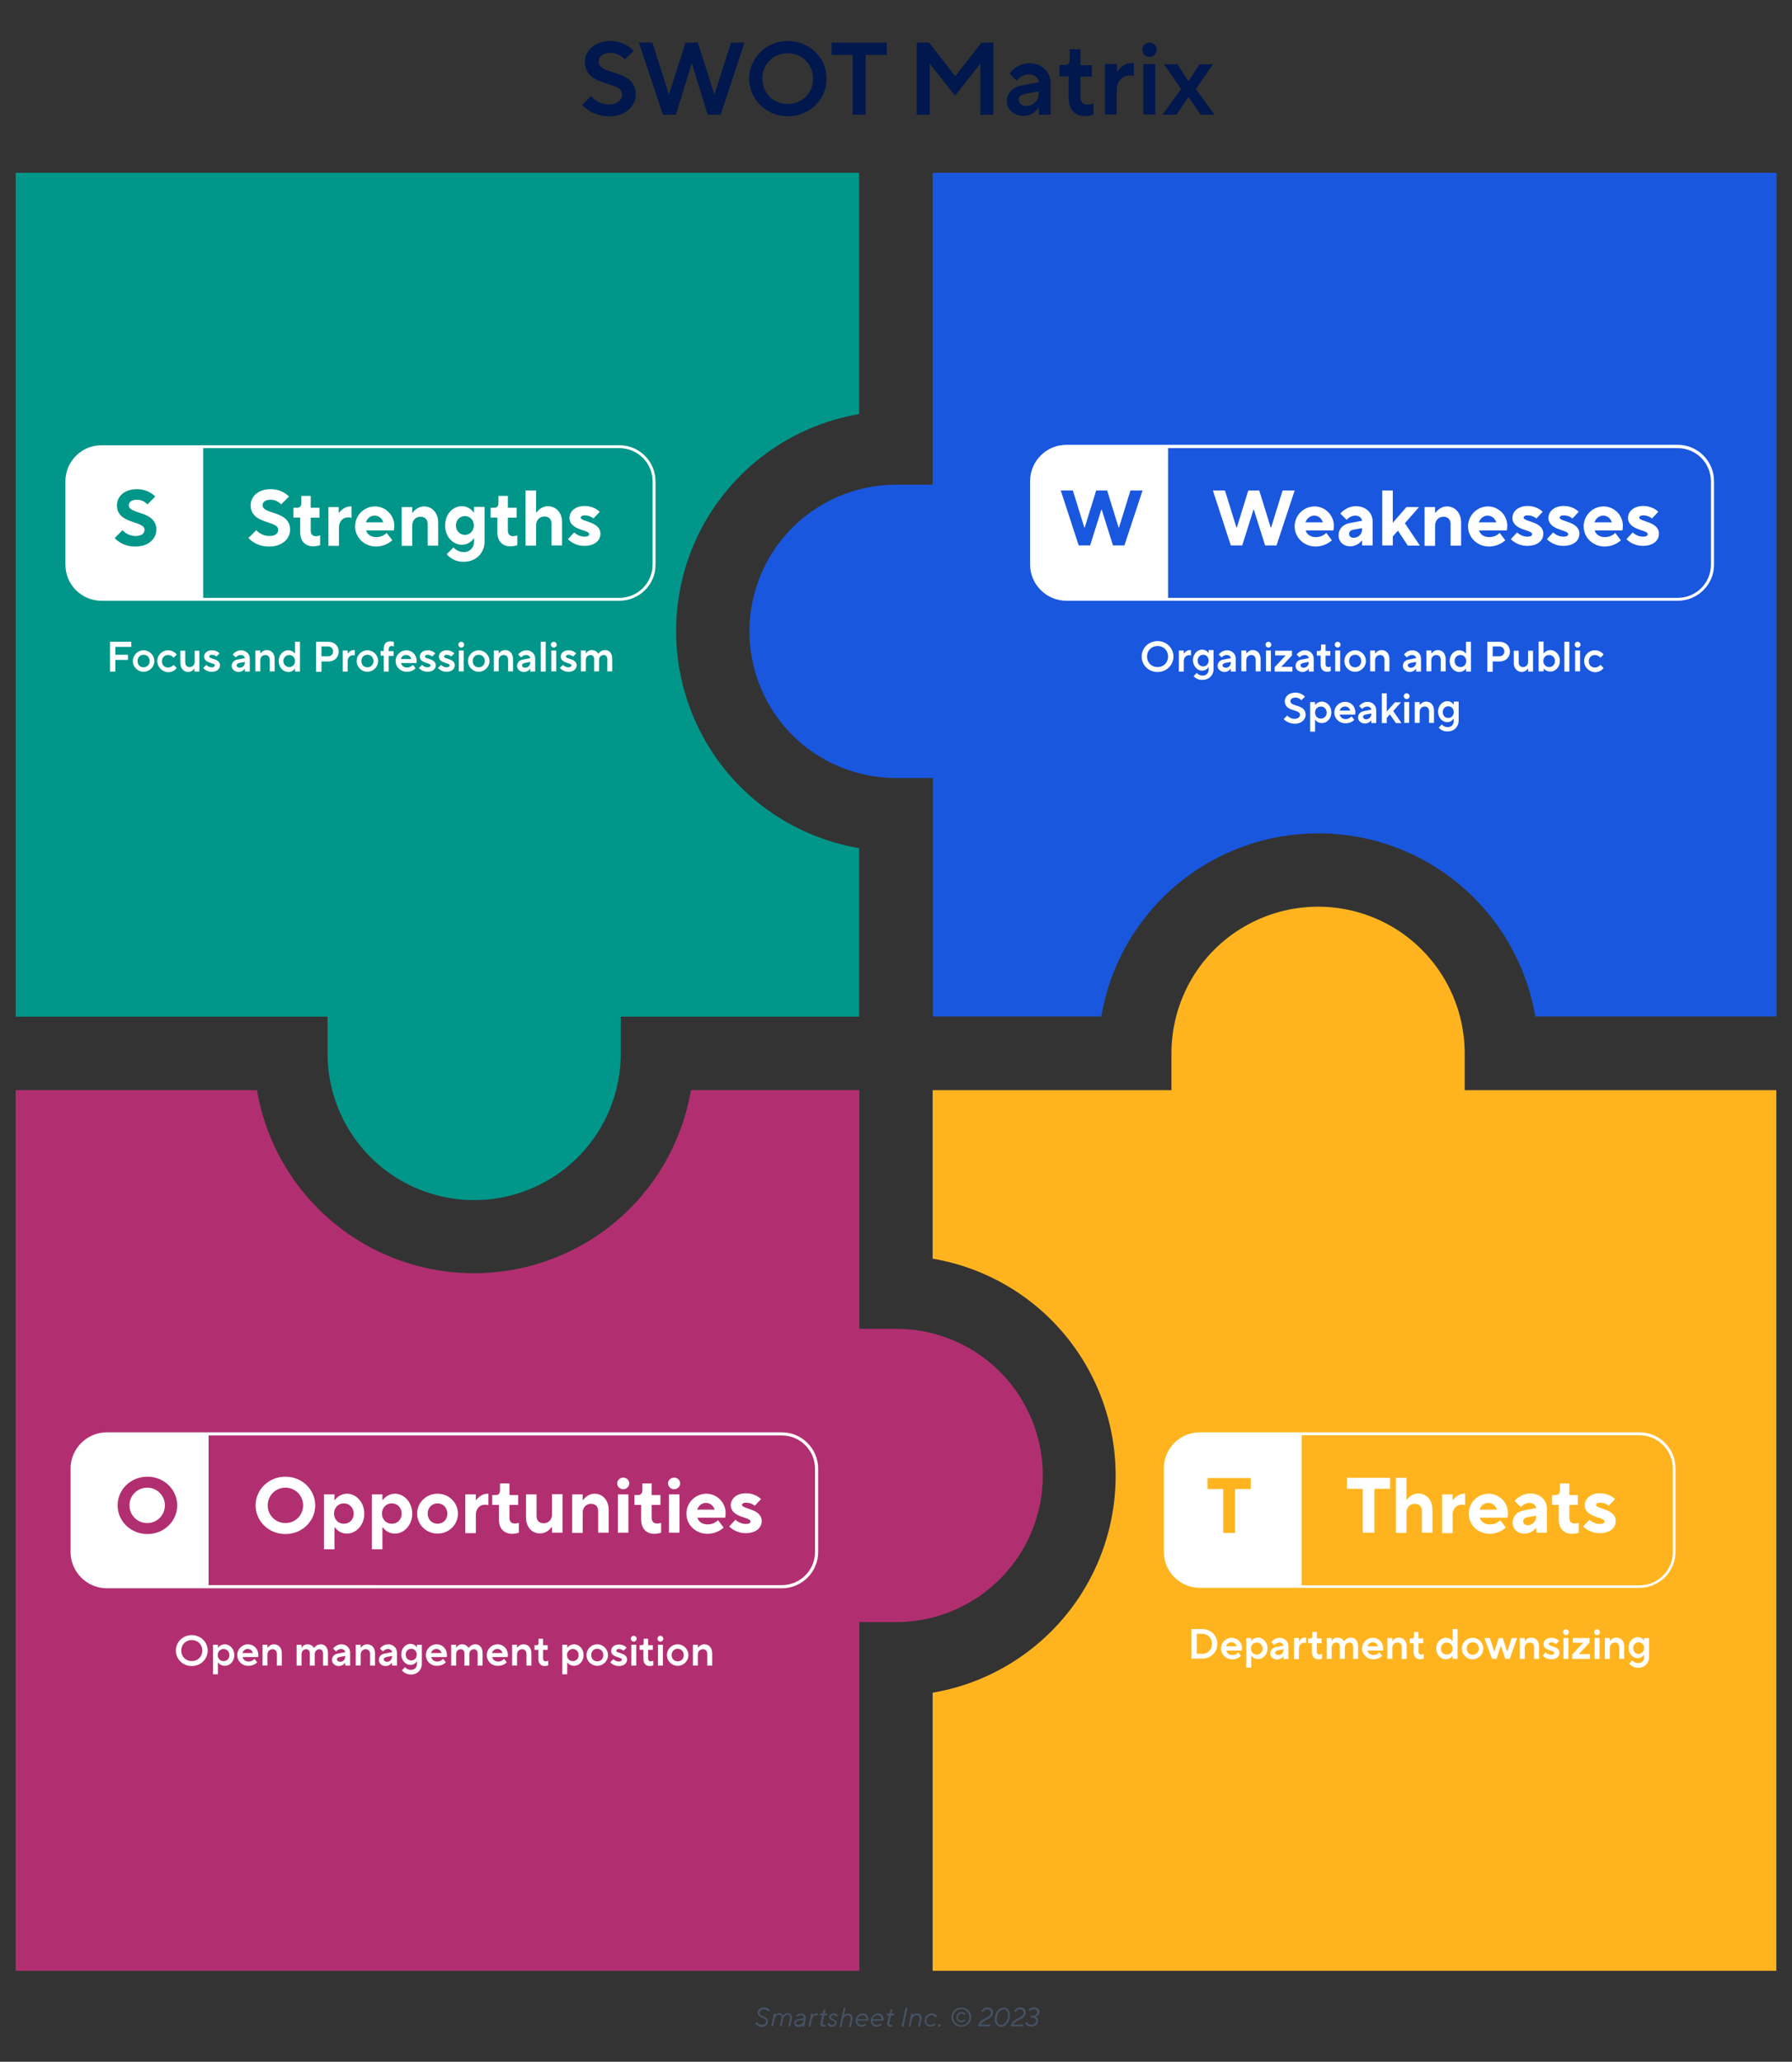
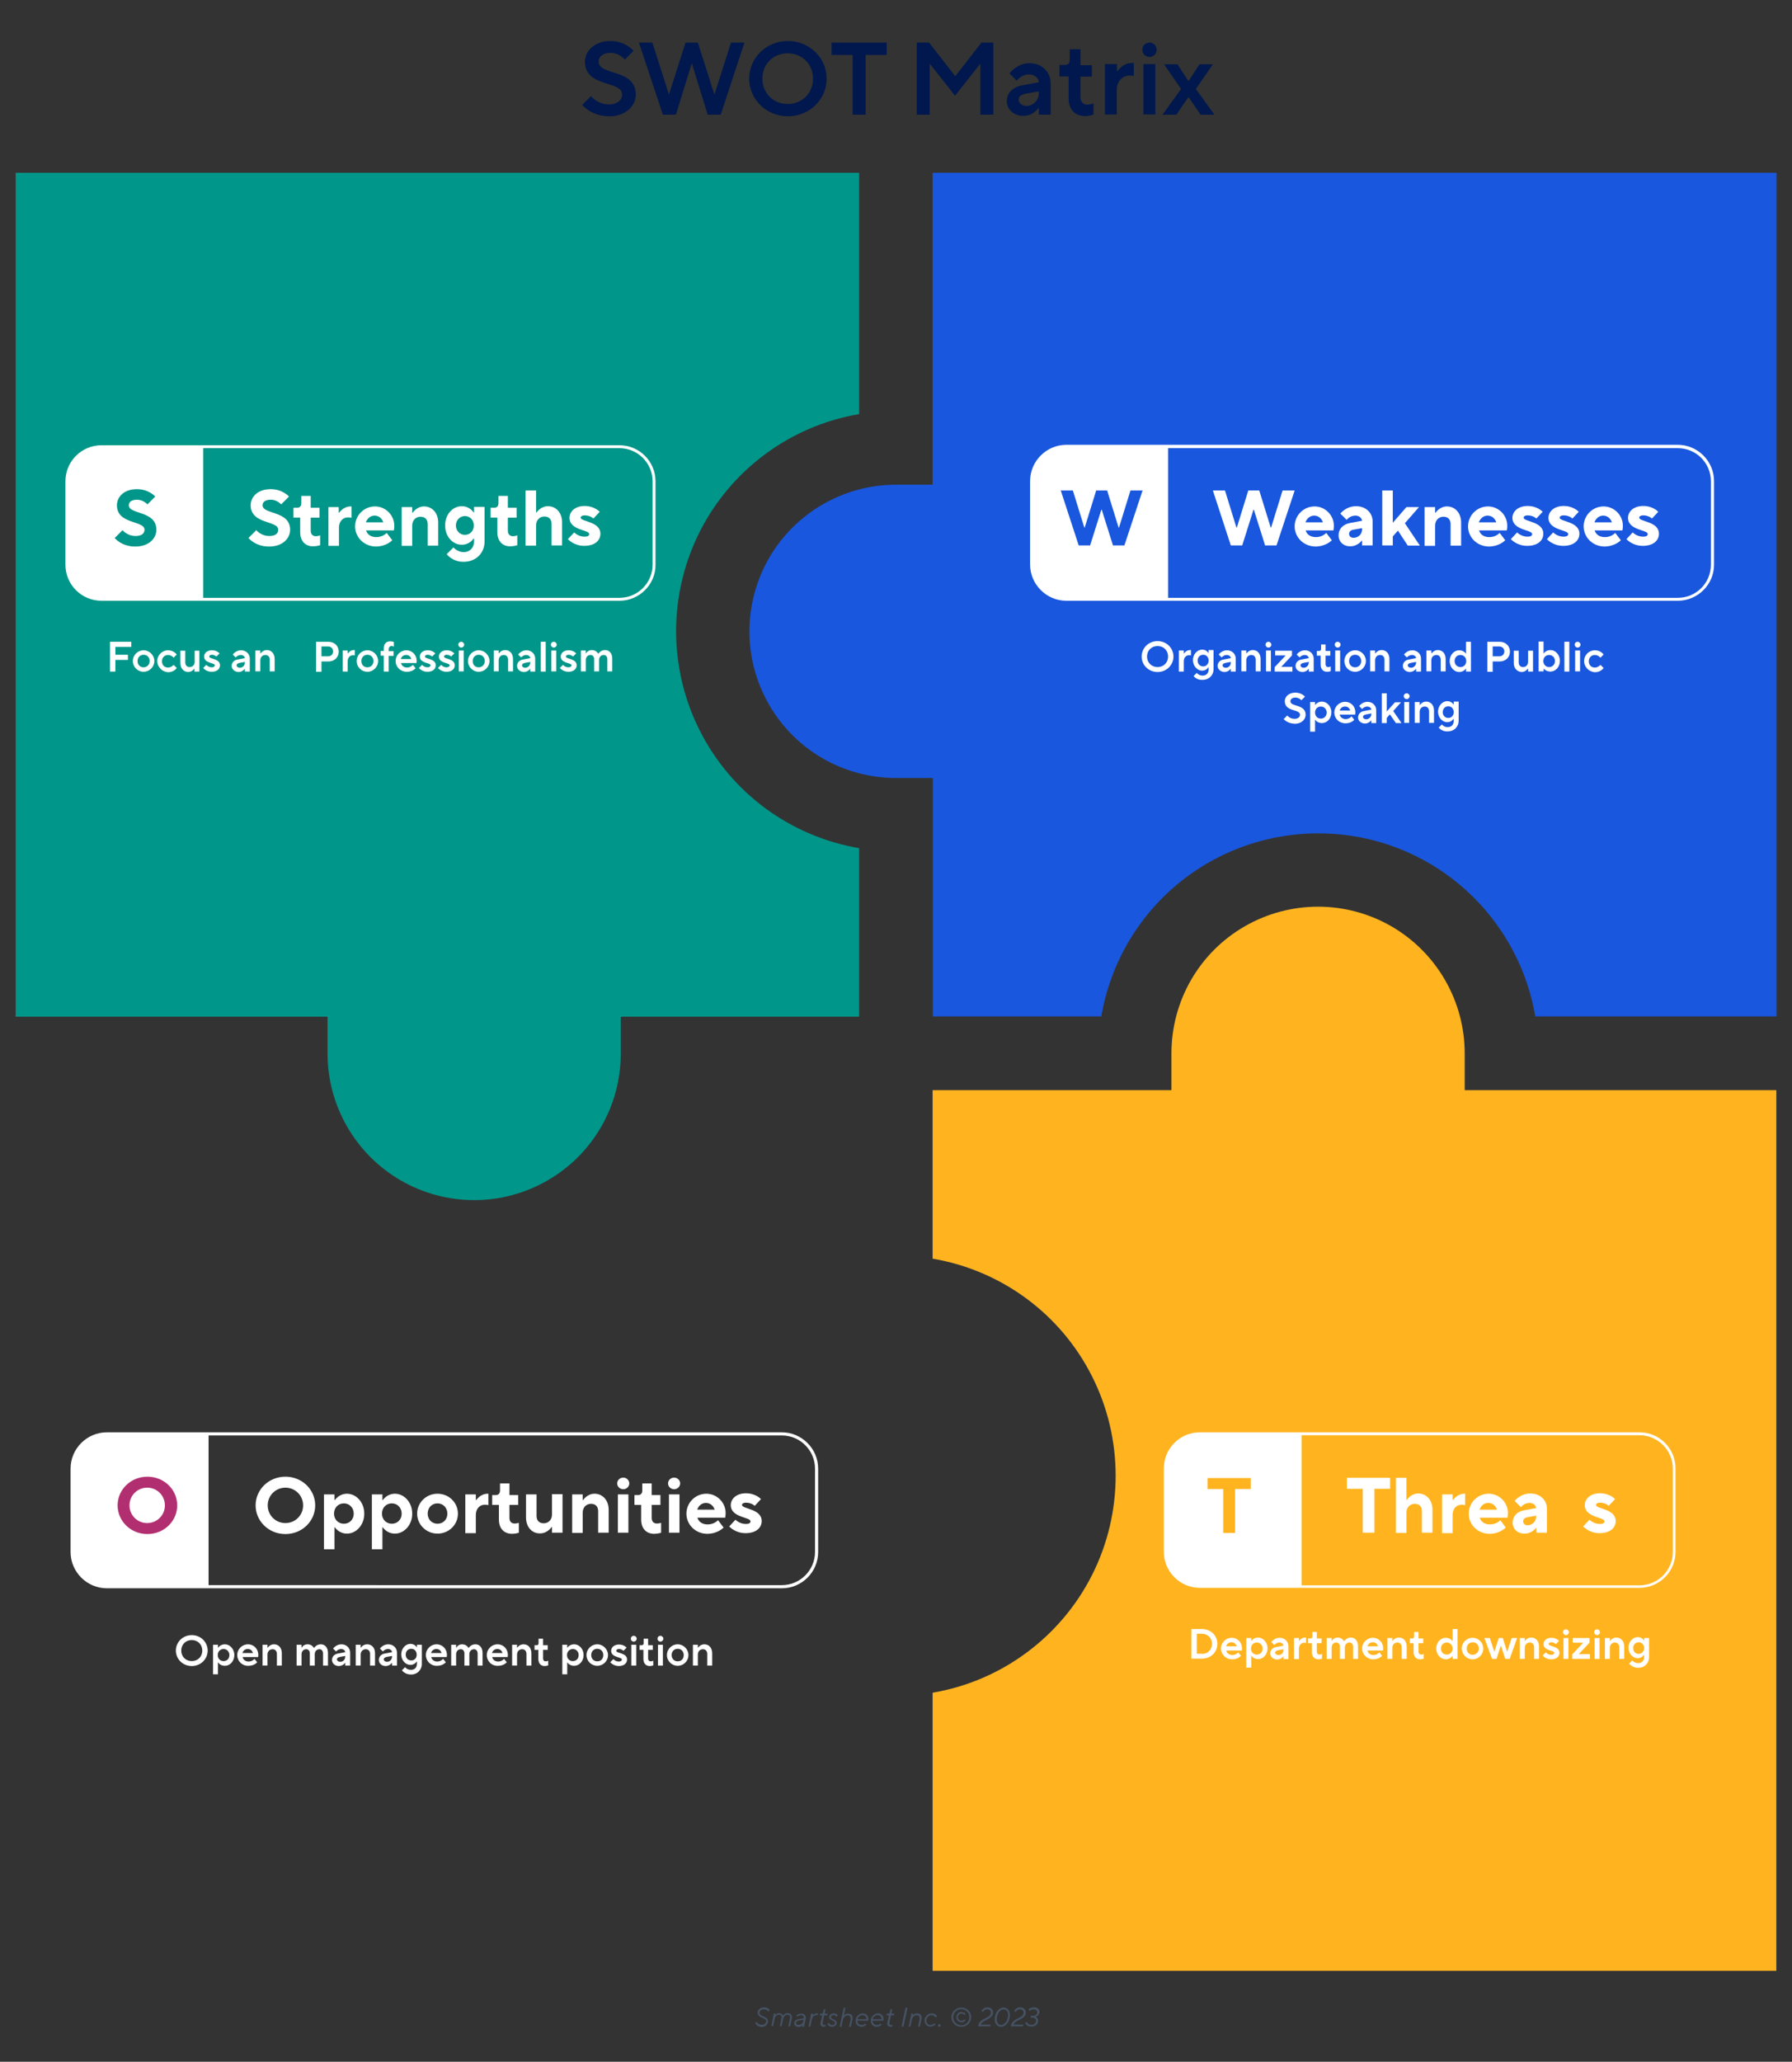
<svg xmlns="http://www.w3.org/2000/svg" version="1.1" id="Layer_1" x="0px" y="0px" viewBox="0 0 799.9 920.1" style="enable-background:new 0 0 799.9 920.1;" xml:space="preserve">
  <rect x="0" y="0" width="799.9" height="920.1" fill="#333333" stroke="none" />
  <style type="text/css">
	.st0{fill:#1957DE;}
	.st1{fill:#009689;}
	.st2{fill:#FFB41F;}
	.st3{fill:#B12F70;}
	.st4{fill:#FFFFFF;}
	.st5{fill:#455264;}
	.st6{fill:#00184D;}
</style>
  <g>
    <path class="st0" d="M792.9,77.1H416.3v139.2H400c-23.4,0-45,12.5-56.7,32.7c-11.7,20.3-11.7,45.2,0,65.5   c11.7,20.3,33.3,32.7,56.7,32.7h16.4v106.4h75.2c5.2-30.7,24.7-57.2,52.6-71.2c27.8-14,60.7-14,88.5,0c27.8,14,47.4,40.5,52.6,71.2   h107.7V77.1z" />
    <path class="st1" d="M7,453.7h139.2v16.4c0,23.4,12.5,45,32.7,56.7c20.3,11.7,45.2,11.7,65.5,0c20.3-11.7,32.7-33.3,32.7-56.7   v-16.4h106.4v-75.2c-30.7-5.2-57.2-24.7-71.2-52.6c-14-27.8-14-60.7,0-88.5c14-27.8,40.5-47.4,71.2-52.6V77.1H7V453.7z" />
    <path class="st2" d="M792.9,486.5H653.8v-16.4c0-23.4-12.5-45-32.7-56.7c-20.3-11.7-45.2-11.7-65.5,0   c-20.3,11.7-32.7,33.3-32.7,56.7v16.4H416.3v75.2c30.7,5.2,57.2,24.7,71.2,52.6c14,27.8,14,60.7,0,88.5   c-14,27.8-40.5,47.4-71.2,52.6v124.1h376.6V486.5z" />
-     <path class="st3" d="M383.6,879.4V723.9H400c23.4,0,45-12.5,56.7-32.7c11.7-20.3,11.7-45.2,0-65.5c-11.7-20.3-33.3-32.7-56.7-32.7   h-16.4V486.5h-75.2c-5.2,30.7-24.7,57.2-52.6,71.2c-27.8,14-60.7,14-88.5,0c-27.8-14-47.4-40.5-52.6-71.2H7v393H383.6z" />
  </g>
  <g>
    <path class="st4" d="M90.8,267.4H45.3c-8.5,0-15.5-7-15.5-15.5v-37.2c0-8.5,7-15.5,15.5-15.5h45.4V267.4z" />
    <path class="st4" d="M276.5,268.1H45.3c-8.9,0-16.1-7.2-16.1-16.1v-37.2c0-8.9,7.2-16.1,16.1-16.1h231.2c8.9,0,16.1,7.2,16.1,16.1   V252C292.7,260.8,285.4,268.1,276.5,268.1z M45.3,199.9c-8.2,0-14.8,6.7-14.8,14.8V252c0,8.2,6.7,14.8,14.8,14.8h231.2   c8.2,0,14.8-6.7,14.8-14.8v-37.2c0-8.2-6.7-14.8-14.8-14.8H45.3z" />
    <g>
      <g>
        <path class="st4" d="M110.9,240.1l3.5-3.5c0,0,2.1,2.6,5.8,2.6c2.8,0,4-1.2,4-2.8c0-4.2-12.3-2.3-12.3-10.9     c0-3.9,3.3-7.2,8.9-7.2c5.4,0,8.2,3.3,8.2,3.3l-3.5,3.5c0,0-1.8-2.1-4.6-2.1c-2.6,0-3.7,1.1-3.7,2.5c0,4.2,12.3,2.3,12.3,10.9     c0,4-3.5,7.5-9.3,7.5C114.1,244,110.9,240.1,110.9,240.1z" />
        <path class="st4" d="M134,237.5V231h-3v-4.4h1.6c1.2,0,1.9-0.7,1.9-2.1v-3.2h4.2v5.3h3.9v4.4h-3.9v5.8c0,1.6,0.9,2.5,2.3,2.5     c1,0,1.9-0.4,1.9-0.4v4.4c0,0-1.4,0.5-3.2,0.5C136.3,243.8,134,241.5,134,237.5z" />
        <path class="st4" d="M146.5,226.3h4.7v2.5h0.2c0,0,1.8-2.8,5.1-2.8h0.4v5.1c0,0-0.5-0.2-1.6-0.2c-2.3,0-4,1.8-4,4.6v8.1h-4.7     V226.3z" />
        <path class="st4" d="M158.5,234.9c0-4.9,4-8.9,8.9-8.9c4.7,0,8.6,3.9,8.6,8.6c0,1.2-0.2,2.1-0.2,2.1h-12.4c0.5,1.6,1.9,3,4.6,3     c3,0,4.6-1.9,4.6-1.9l2.5,3.3c0,0-2.6,2.8-7.4,2.8C162.5,243.8,158.5,239.8,158.5,234.9z M171.1,233.1c-0.5-1.6-1.9-3-3.9-3     s-3.3,1.4-3.9,3H171.1z" />
        <path class="st4" d="M179.3,226.3h4.7v2.5h0.2c0,0,1.8-2.8,5.1-2.8c3.5,0,6.3,2.8,6.3,7.2v10.3h-4.7v-9.6c0-2.1-1.2-3.3-3.2-3.3     c-2.1,0-3.7,1.6-3.7,3.9v9.1h-4.7V226.3z" />
        <path class="st4" d="M199.4,247.3l3-3c0,0,1.8,2.1,4.6,2.1c2.6,0,4.6-1.9,4.6-4.7v-1.4h-0.2c0,0-1.6,2.8-5.3,2.8     c-3.9,0-7.4-3.5-7.4-8.6c0-5.1,3.5-8.6,7.4-8.6c3.7,0,5.3,2.8,5.3,2.8h0.2v-2.5h4.7v15.4c0,5.3-3.9,9.1-9.3,9.1     C201.9,250.8,199.4,247.3,199.4,247.3z M211.5,234.5c0-2.5-1.8-4.2-4-4.2s-4,1.8-4,4.2s1.8,4.2,4,4.2S211.5,237,211.5,234.5z" />
        <path class="st4" d="M222,237.5V231h-3v-4.4h1.6c1.2,0,1.9-0.7,1.9-2.1v-3.2h4.2v5.3h3.9v4.4h-3.9v5.8c0,1.6,0.9,2.5,2.3,2.5     c1,0,1.9-0.4,1.9-0.4v4.4c0,0-1.4,0.5-3.2,0.5C224.3,243.8,222,241.5,222,237.5z" />
        <path class="st4" d="M234.6,218.9h4.7v9.8h0.2c0,0,1.8-2.8,5.1-2.8c3.5,0,6.3,2.8,6.3,7.2v10.3h-4.7v-9.6c0-2.1-1.2-3.3-3.2-3.3     c-2.1,0-3.7,1.6-3.7,3.9v9.1h-4.7V218.9z" />
        <path class="st4" d="M253.5,240.6l2.8-3c0,0,1.8,1.9,4.6,1.9c1.6,0,2.1-0.5,2.1-1.2c0-1.9-8.8-1.6-8.8-7.2c0-2.8,2.5-5.3,6.8-5.3     s6.7,2.6,6.7,2.6l-2.8,3c0,0-1.4-1.4-3.9-1.4c-1.2,0-1.8,0.5-1.8,1c0,1.9,8.8,1.6,8.8,7.2c0,3-2.5,5.4-7.2,5.4     S253.5,240.6,253.5,240.6z" />
      </g>
    </g>
    <g>
      <path class="st1" d="M51.2,240.1l3.5-3.5c0,0,2.1,2.6,5.8,2.6c2.8,0,4-1.2,4-2.8c0-4.2-12.3-2.3-12.3-10.9c0-3.9,3.3-7.2,8.9-7.2    c5.4,0,8.2,3.3,8.2,3.3l-3.5,3.5c0,0-1.8-2.1-4.6-2.1c-2.6,0-3.7,1.1-3.7,2.5c0,4.2,12.3,2.3,12.3,10.9c0,4-3.5,7.5-9.3,7.5    C54.3,244,51.2,240.1,51.2,240.1z" />
    </g>
  </g>
  <g>
    <path class="st4" d="M49.1,286.4h9.5v2.3h-7.1v3.5h5.6v2.3h-5.6v5.2h-2.4V286.4z" />
    <path class="st4" d="M59.3,295c0-2.7,2.2-4.8,4.8-4.8s4.8,2.2,4.8,4.8s-2.2,4.8-4.8,4.8S59.3,297.7,59.3,295z M66.8,295   c0-1.6-1.1-2.8-2.7-2.8c-1.5,0-2.7,1.1-2.7,2.8s1.1,2.8,2.7,2.8C65.6,297.8,66.8,296.6,66.8,295z" />
    <path class="st4" d="M70.2,295c0-2.7,2.2-4.8,4.8-4.8s3.9,1.9,3.9,1.9l-1.4,1.4c0,0-1-1.2-2.5-1.2c-1.5,0-2.7,1.1-2.7,2.8   s1.1,2.8,2.7,2.8c1.5,0,2.5-1.2,2.5-1.2l1.4,1.4c0,0-1.2,1.9-3.9,1.9C72.4,299.8,70.2,297.7,70.2,295z" />
    <path class="st4" d="M80.5,295.9v-5.5h2.2v5.2c0,1.3,0.8,2.1,1.9,2.1c1.3,0,2.3-0.9,2.3-2.4v-4.9H89v9.3h-2.2v-1.3h-0.1   c0,0-0.9,1.5-2.8,1.5C82,299.8,80.5,298.3,80.5,295.9z" />
    <path class="st4" d="M90.7,298.1l1.4-1.4c0,0,0.9,1.1,2.4,1.1c1,0,1.4-0.5,1.4-0.9c0-1.2-4.8-0.8-4.8-3.9c0-1.5,1.3-2.8,3.5-2.8   c2.3,0,3.4,1.4,3.4,1.4l-1.4,1.4c0,0-0.8-0.8-2-0.8c-0.9,0-1.2,0.4-1.2,0.8c0,1.2,4.8,0.8,4.8,3.9c0,1.6-1.3,2.9-3.7,2.9   C92,299.8,90.7,298.1,90.7,298.1z" />
    <path class="st4" d="M103.4,297.2c0-1.5,1.1-2.7,2.8-2.9l3.1-0.6c0-0.7-0.8-1.4-1.8-1.4c-1.4,0-2.3,1.1-2.3,1.1l-1.3-1.3   c0,0,1.3-1.9,3.7-1.9c2.3,0,3.9,1.7,3.9,3.7v5.8h-2.2v-1.2h-0.1c0,0-0.9,1.4-2.8,1.4C104.7,299.8,103.4,298.6,103.4,297.2z    M109.3,295.7v-0.3l-2.2,0.4c-1.1,0.2-1.5,0.6-1.5,1.1c0,0.6,0.6,1.1,1.4,1.1C108.3,298,109.3,297,109.3,295.7z" />
    <path class="st4" d="M114,290.3h2.2v1.3h0.1c0,0,1-1.5,2.8-1.5c2,0,3.5,1.5,3.5,4v5.5h-2.2v-5.2c0-1.3-0.8-2.1-1.9-2.1   c-1.3,0-2.3,0.9-2.3,2.4v4.9H114V290.3z" />
-     <path class="st4" d="M124.4,295c0-2.8,2-4.8,4.2-4.8c2.2,0,3,1.5,3,1.5h0.1v-5.3h2.2v13.3h-2.2v-1.3h-0.1c0,0-0.9,1.5-3,1.5   C126.4,299.8,124.4,297.9,124.4,295z M131.7,295c0-1.5-1.1-2.7-2.6-2.7c-1.4,0-2.6,1.1-2.6,2.7c0,1.5,1.1,2.7,2.6,2.7   C130.6,297.7,131.7,296.5,131.7,295z" />
    <path class="st4" d="M141.1,286.4h5.5c2.7,0,4.6,1.9,4.6,4.4s-1.9,4.4-4.6,4.4h-3.1v4.6h-2.4V286.4z M146.5,292.9   c1.2,0,2.2-0.9,2.2-2.2s-1-2.2-2.2-2.2h-3v4.4H146.5z" />
    <path class="st4" d="M153,290.3h2.2v1.3h0.1c0,0,0.9-1.5,2.7-1.5h0.4v2.4c0,0-0.3-0.1-0.8-0.1c-1.3,0-2.4,1-2.4,2.7v4.6H153V290.3z   " />
    <path class="st4" d="M159.2,295c0-2.7,2.2-4.8,4.8-4.8s4.8,2.2,4.8,4.8s-2.2,4.8-4.8,4.8S159.2,297.7,159.2,295z M166.7,295   c0-1.6-1.1-2.8-2.7-2.8c-1.5,0-2.7,1.1-2.7,2.8s1.1,2.8,2.7,2.8C165.6,297.8,166.7,296.6,166.7,295z" />
    <path class="st4" d="M171.3,292.6h-1.4v-2.1h1.4v-1.1c0-2.1,1.1-3.2,2.9-3.2c0.9,0,1.6,0.3,1.6,0.3v2.1c0,0-0.5-0.3-1-0.3   c-0.8,0-1.3,0.6-1.3,1.4v0.9h2.2v2.1h-2.2v7h-2.2V292.6z" />
    <path class="st4" d="M176.6,295c0-2.7,2.2-4.8,4.8-4.8s4.6,2.1,4.6,4.7c0,0.6-0.1,1-0.1,1H179c0.2,1,1.1,2,2.7,2   c1.6,0,2.6-1.2,2.6-1.2l1.2,1.5c0,0-1.2,1.6-3.9,1.6C178.8,299.8,176.6,297.7,176.6,295z M183.6,294.1c-0.3-1-1-1.8-2.3-1.8   c-1.3,0-2.1,0.8-2.4,1.8H183.6z" />
    <path class="st4" d="M187,298.1l1.4-1.4c0,0,0.9,1.1,2.4,1.1c1,0,1.4-0.5,1.4-0.9c0-1.2-4.8-0.8-4.8-3.9c0-1.5,1.3-2.8,3.5-2.8   c2.3,0,3.4,1.4,3.4,1.4l-1.4,1.4c0,0-0.8-0.8-2-0.8c-0.9,0-1.2,0.4-1.2,0.8c0,1.2,4.8,0.8,4.8,3.9c0,1.6-1.3,2.9-3.7,2.9   C188.3,299.8,187,298.1,187,298.1z" />
    <path class="st4" d="M195.5,298.1l1.4-1.4c0,0,0.9,1.1,2.4,1.1c1,0,1.4-0.5,1.4-0.9c0-1.2-4.8-0.8-4.8-3.9c0-1.5,1.3-2.8,3.5-2.8   c2.3,0,3.4,1.4,3.4,1.4l-1.4,1.4c0,0-0.8-0.8-2-0.8c-0.9,0-1.2,0.4-1.2,0.8c0,1.2,4.8,0.8,4.8,3.9c0,1.6-1.3,2.9-3.7,2.9   C196.9,299.8,195.5,298.1,195.5,298.1z" />
    <path class="st4" d="M204.6,287.7c0-0.8,0.6-1.3,1.3-1.3s1.3,0.6,1.3,1.3s-0.6,1.3-1.3,1.3S204.6,288.4,204.6,287.7z M204.8,290.3   h2.2v9.3h-2.2V290.3z" />
    <path class="st4" d="M208.9,295c0-2.7,2.2-4.8,4.8-4.8s4.8,2.2,4.8,4.8s-2.2,4.8-4.8,4.8S208.9,297.7,208.9,295z M216.4,295   c0-1.6-1.1-2.8-2.7-2.8c-1.5,0-2.7,1.1-2.7,2.8s1.1,2.8,2.7,2.8C215.2,297.8,216.4,296.6,216.4,295z" />
    <path class="st4" d="M220.4,290.3h2.2v1.3h0.1c0,0,0.9-1.5,2.8-1.5c2,0,3.5,1.5,3.5,4v5.5h-2.2v-5.2c0-1.3-0.8-2.1-1.9-2.1   c-1.3,0-2.3,0.9-2.3,2.4v4.9h-2.2V290.3z" />
    <path class="st4" d="M230.8,297.2c0-1.5,1.1-2.7,2.8-2.9l3.1-0.6c0-0.7-0.8-1.4-1.8-1.4c-1.4,0-2.3,1.1-2.3,1.1l-1.3-1.3   c0,0,1.3-1.9,3.7-1.9c2.3,0,3.9,1.7,3.9,3.7v5.8h-2.2v-1.2h-0.1c0,0-0.9,1.4-2.8,1.4C232,299.8,230.8,298.6,230.8,297.2z    M236.7,295.7v-0.3l-2.2,0.4c-1.1,0.2-1.5,0.6-1.5,1.1c0,0.6,0.6,1.1,1.4,1.1C235.6,298,236.7,297,236.7,295.7z" />
    <path class="st4" d="M241.4,286.4h2.2v13.3h-2.2V286.4z" />
    <path class="st4" d="M245.9,287.7c0-0.8,0.6-1.3,1.3-1.3s1.3,0.6,1.3,1.3s-0.6,1.3-1.3,1.3S245.9,288.4,245.9,287.7z M246.1,290.3   h2.2v9.3h-2.2V290.3z" />
    <path class="st4" d="M249.9,298.1l1.4-1.4c0,0,0.9,1.1,2.4,1.1c1,0,1.4-0.5,1.4-0.9c0-1.2-4.8-0.8-4.8-3.9c0-1.5,1.3-2.8,3.5-2.8   c2.3,0,3.4,1.4,3.4,1.4l-1.4,1.4c0,0-0.8-0.8-2-0.8c-0.9,0-1.2,0.4-1.2,0.8c0,1.2,4.8,0.8,4.8,3.9c0,1.6-1.3,2.9-3.7,2.9   C251.3,299.8,249.9,298.1,249.9,298.1z" />
    <path class="st4" d="M259.3,290.3h2.2v1.3h0.1c0,0,0.7-1.5,2.6-1.5c2,0,2.8,1.6,2.8,1.6h0.1c0,0,1-1.6,3-1.6c1.9,0,3.2,1.5,3.2,3.8   v5.7h-2.2v-5.4c0-1.2-0.7-1.9-1.6-1.9c-1.2,0-2.1,0.9-2.1,2.2v5.1h-2.2v-5.5c0-1.1-0.7-1.8-1.6-1.8c-1.2,0-2.1,0.9-2.1,2.2v5.1   h-2.2V290.3z" />
  </g>
  <g>
    <path class="st4" d="M78.5,736.6c0-3.8,3.1-6.9,7.1-6.9s7.1,3.1,7.1,6.9c0,3.8-3.1,6.9-7.1,6.9S78.5,740.4,78.5,736.6z M90.3,736.6   c0-2.7-2-4.7-4.7-4.7s-4.7,2-4.7,4.7c0,2.7,2,4.7,4.7,4.7S90.3,739.3,90.3,736.6z" />
    <path class="st4" d="M95.1,734h2.2v1.3h0.1c0,0,0.9-1.5,3-1.5s4.2,2,4.2,4.8s-2,4.8-4.2,4.8s-3-1.5-3-1.5h-0.1v5.3h-2.2V734z    M102.4,738.6c0-1.5-1.1-2.7-2.6-2.7s-2.6,1.1-2.6,2.7s1.1,2.7,2.6,2.7S102.4,740.2,102.4,738.6z" />
    <path class="st4" d="M105.9,738.6c0-2.7,2.2-4.8,4.8-4.8s4.6,2.1,4.6,4.7c0,0.6-0.1,1-0.1,1h-6.9c0.2,1,1.1,2,2.7,2   c1.6,0,2.6-1.2,2.6-1.2l1.2,1.5c0,0-1.2,1.6-3.9,1.6C108.1,743.5,105.9,741.3,105.9,738.6z M112.9,737.7c-0.3-1-1-1.8-2.3-1.8   c-1.3,0-2.1,0.8-2.4,1.8H112.9z" />
    <path class="st4" d="M117.2,734h2.2v1.3h0.1c0,0,1-1.5,2.8-1.5c2,0,3.5,1.5,3.5,4v5.5h-2.2v-5.2c0-1.3-0.8-2.1-1.9-2.1   c-1.3,0-2.3,0.9-2.3,2.4v4.9h-2.2V734z" />
    <path class="st4" d="M132.4,734h2.2v1.3h0.1c0,0,0.7-1.5,2.6-1.5c2,0,2.8,1.6,2.8,1.6h0.1c0,0,1-1.6,3-1.6c1.9,0,3.2,1.5,3.2,3.8   v5.7h-2.2v-5.4c0-1.2-0.7-1.9-1.6-1.9c-1.2,0-2.1,0.9-2.1,2.2v5.1h-2.2v-5.5c0-1.1-0.7-1.8-1.6-1.8c-1.2,0-2.1,0.9-2.1,2.2v5.1   h-2.2V734z" />
    <path class="st4" d="M148.2,740.8c0-1.5,1.1-2.7,2.8-2.9l3.1-0.6c0-0.7-0.8-1.4-1.8-1.4c-1.4,0-2.3,1.1-2.3,1.1l-1.3-1.3   c0,0,1.3-1.9,3.7-1.9c2.3,0,3.9,1.7,3.9,3.7v5.8h-2.2v-1.2H154c0,0-0.9,1.4-2.8,1.4C149.4,743.5,148.2,742.2,148.2,740.8z    M154.1,739.3V739l-2.2,0.4c-1.1,0.2-1.5,0.6-1.5,1.1c0,0.6,0.6,1.1,1.4,1.1C153.1,741.7,154.1,740.6,154.1,739.3z" />
    <path class="st4" d="M158.8,734h2.2v1.3h0.1c0,0,0.9-1.5,2.8-1.5c2,0,3.5,1.5,3.5,4v5.5h-2.2v-5.2c0-1.3-0.8-2.1-1.9-2.1   c-1.3,0-2.3,0.9-2.3,2.4v4.9h-2.2V734z" />
    <path class="st4" d="M169.1,740.8c0-1.5,1.1-2.7,2.8-2.9l3.1-0.6c0-0.7-0.8-1.4-1.8-1.4c-1.4,0-2.3,1.1-2.3,1.1l-1.3-1.3   c0,0,1.3-1.9,3.7-1.9c2.3,0,3.9,1.7,3.9,3.7v5.8H175v-1.2h-0.1c0,0-0.9,1.4-2.8,1.4C170.3,743.5,169.1,742.2,169.1,740.8z    M175,739.3V739l-2.2,0.4c-1.1,0.2-1.5,0.6-1.5,1.1c0,0.6,0.6,1.1,1.4,1.1C173.9,741.7,175,740.6,175,739.3z" />
    <path class="st4" d="M179.4,745.4l1.4-1.4c0,0,0.9,1.2,2.6,1.2s2.7-1,2.7-2.8v-0.9h-0.1c0,0-0.9,1.5-2.8,1.5c-2.1,0-4.1-2-4.1-4.7   c0-2.7,2-4.7,4.1-4.7c2,0,2.8,1.5,2.8,1.5h0.1V734h2.2v8.5c0,2.8-2.1,4.8-4.8,4.8C180.7,747.3,179.4,745.4,179.4,745.4z M186,738.4   c0-1.5-1-2.6-2.4-2.6c-1.4,0-2.5,1-2.5,2.6c0,1.5,1,2.6,2.5,2.6C185,741,186,740,186,738.4z" />
    <path class="st4" d="M190.1,738.6c0-2.7,2.2-4.8,4.8-4.8s4.6,2.1,4.6,4.7c0,0.6-0.1,1-0.1,1h-6.9c0.2,1,1.1,2,2.7,2   c1.6,0,2.6-1.2,2.6-1.2l1.2,1.5c0,0-1.2,1.6-3.9,1.6C192.3,743.5,190.1,741.3,190.1,738.6z M197.1,737.7c-0.3-1-1-1.8-2.3-1.8   c-1.3,0-2.1,0.8-2.4,1.8H197.1z" />
    <path class="st4" d="M201.4,734h2.2v1.3h0.1c0,0,0.7-1.5,2.6-1.5c2,0,2.8,1.6,2.8,1.6h0.1c0,0,1-1.6,3-1.6c1.9,0,3.2,1.5,3.2,3.8   v5.7h-2.2v-5.4c0-1.2-0.7-1.9-1.6-1.9c-1.2,0-2.1,0.9-2.1,2.2v5.1h-2.2v-5.5c0-1.1-0.7-1.8-1.6-1.8c-1.2,0-2.1,0.9-2.1,2.2v5.1   h-2.2V734z" />
    <path class="st4" d="M217.3,738.6c0-2.7,2.2-4.8,4.8-4.8s4.6,2.1,4.6,4.7c0,0.6-0.1,1-0.1,1h-6.9c0.2,1,1.1,2,2.7,2   c1.6,0,2.6-1.2,2.6-1.2l1.2,1.5c0,0-1.2,1.6-3.9,1.6C219.4,743.5,217.3,741.3,217.3,738.6z M224.3,737.7c-0.3-1-1-1.8-2.3-1.8   c-1.3,0-2.1,0.8-2.4,1.8H224.3z" />
    <path class="st4" d="M228.6,734h2.2v1.3h0.1c0,0,0.9-1.5,2.8-1.5c2,0,3.5,1.5,3.5,4v5.5h-2.2v-5.2c0-1.3-0.8-2.1-1.9-2.1   c-1.3,0-2.3,0.9-2.3,2.4v4.9h-2.2V734z" />
    <path class="st4" d="M240.3,740.3v-4h-1.7v-2.1h0.9c0.7,0,0.9-0.3,0.9-1v-1.9h2v2.9h2.1v2.1h-2.1v3.7c0,1,0.5,1.4,1.2,1.4   c0.6,0,1.1-0.3,1.1-0.3v2.1c0,0-0.7,0.3-1.6,0.3C241.4,743.5,240.3,742.3,240.3,740.3z" />
    <path class="st4" d="M251,734h2.2v1.3h0.1c0,0,0.9-1.5,3-1.5c2.2,0,4.2,2,4.2,4.8s-2,4.8-4.2,4.8c-2.2,0-3-1.5-3-1.5h-0.1v5.3H251   V734z M258.3,738.6c0-1.5-1.1-2.7-2.6-2.7c-1.4,0-2.6,1.1-2.6,2.7s1.1,2.7,2.6,2.7C257.2,741.3,258.3,740.2,258.3,738.6z" />
    <path class="st4" d="M261.8,738.6c0-2.7,2.2-4.8,4.8-4.8s4.8,2.2,4.8,4.8c0,2.7-2.2,4.8-4.8,4.8S261.8,741.3,261.8,738.6z    M269.3,738.6c0-1.6-1.1-2.8-2.7-2.8c-1.5,0-2.7,1.1-2.7,2.8c0,1.6,1.1,2.8,2.7,2.8C268.2,741.4,269.3,740.3,269.3,738.6z" />
    <path class="st4" d="M272.4,741.8l1.4-1.4c0,0,0.9,1.1,2.4,1.1c1,0,1.4-0.5,1.4-0.9c0-1.2-4.8-0.8-4.8-3.9c0-1.5,1.3-2.8,3.5-2.8   c2.3,0,3.4,1.4,3.4,1.4l-1.4,1.4c0,0-0.8-0.8-2-0.8c-0.9,0-1.2,0.4-1.2,0.8c0,1.2,4.8,0.8,4.8,3.9c0,1.6-1.3,2.9-3.7,2.9   C273.8,743.5,272.4,741.8,272.4,741.8z" />
    <path class="st4" d="M281.6,731.3c0-0.8,0.6-1.3,1.3-1.3s1.3,0.6,1.3,1.3s-0.6,1.3-1.3,1.3S281.6,732.1,281.6,731.3z M281.8,734   h2.2v9.3h-2.2V734z" />
    <path class="st4" d="M287.2,740.3v-4h-1.7v-2.1h0.9c0.7,0,0.9-0.3,0.9-1v-1.9h2v2.9h2.1v2.1h-2.1v3.7c0,1,0.5,1.4,1.2,1.4   c0.6,0,1.1-0.3,1.1-0.3v2.1c0,0-0.7,0.3-1.6,0.3C288.3,743.5,287.2,742.3,287.2,740.3z" />
    <path class="st4" d="M293.5,731.3c0-0.8,0.6-1.3,1.3-1.3s1.3,0.6,1.3,1.3s-0.6,1.3-1.3,1.3S293.5,732.1,293.5,731.3z M293.7,734   h2.2v9.3h-2.2V734z" />
    <path class="st4" d="M297.7,738.6c0-2.7,2.2-4.8,4.8-4.8s4.8,2.2,4.8,4.8c0,2.7-2.2,4.8-4.8,4.8S297.7,741.3,297.7,738.6z    M305.2,738.6c0-1.6-1.1-2.8-2.7-2.8c-1.5,0-2.7,1.1-2.7,2.8c0,1.6,1.1,2.8,2.7,2.8C304.1,741.4,305.2,740.3,305.2,738.6z" />
    <path class="st4" d="M309.3,734h2.2v1.3h0.1c0,0,1-1.5,2.8-1.5c2,0,3.5,1.5,3.5,4v5.5h-2.2v-5.2c0-1.3-0.8-2.1-1.9-2.1   c-1.3,0-2.3,0.9-2.3,2.4v4.9h-2.2V734z" />
  </g>
  <g>
    <path class="st4" d="M509.6,293c0-3.8,3.1-6.9,7.1-6.9s7.1,3.1,7.1,6.9s-3.1,6.9-7.1,6.9S509.6,296.8,509.6,293z M521.4,293   c0-2.7-2-4.7-4.7-4.7c-2.7,0-4.7,2-4.7,4.7s2,4.7,4.7,4.7C519.4,297.7,521.4,295.7,521.4,293z" />
    <path class="st4" d="M526.2,290.3h2.2v1.3h0.1c0,0,1-1.5,2.7-1.5h0.4v2.4c0,0-0.3-0.1-0.8-0.1c-1.3,0-2.4,1-2.4,2.7v4.6h-2.2V290.3   z" />
    <path class="st4" d="M532.8,301.7l1.4-1.4c0,0,0.9,1.2,2.6,1.2c1.6,0,2.7-1,2.7-2.8v-0.9h-0.1c0,0-0.9,1.5-2.8,1.5   c-2.1,0-4.1-2-4.1-4.7s2-4.7,4.1-4.7c2,0,2.8,1.5,2.8,1.5h0.1v-1.3h2.2v8.5c0,2.8-2.1,4.8-4.8,4.8   C534.1,303.6,532.8,301.7,532.8,301.7z M539.5,294.8c0-1.5-1-2.6-2.4-2.6c-1.4,0-2.5,1-2.5,2.6c0,1.5,1,2.6,2.5,2.6   C538.4,297.4,539.5,296.3,539.5,294.8z" />
    <path class="st4" d="M543.5,297.2c0-1.5,1.1-2.7,2.8-2.9l3.1-0.6c0-0.7-0.8-1.4-1.8-1.4c-1.4,0-2.3,1.1-2.3,1.1l-1.3-1.3   c0,0,1.3-1.9,3.7-1.9c2.3,0,3.9,1.7,3.9,3.7v5.8h-2.2v-1.2h-0.1c0,0-0.9,1.4-2.8,1.4C544.8,299.8,543.5,298.6,543.5,297.2z    M549.4,295.7v-0.3l-2.2,0.4c-1.1,0.2-1.5,0.6-1.5,1.1c0,0.6,0.6,1.1,1.4,1.1C548.4,298,549.4,297,549.4,295.7z" />
    <path class="st4" d="M554.1,290.3h2.2v1.3h0.1c0,0,1-1.5,2.8-1.5c2,0,3.5,1.5,3.5,4v5.5h-2.2v-5.2c0-1.3-0.8-2.1-1.9-2.1   c-1.3,0-2.3,0.9-2.3,2.4v4.9h-2.2V290.3z" />
    <path class="st4" d="M564.9,287.7c0-0.8,0.6-1.3,1.3-1.3s1.3,0.6,1.3,1.3s-0.6,1.3-1.3,1.3S564.9,288.4,564.9,287.7z M565.1,290.3   h2.2v9.3h-2.2V290.3z" />
    <path class="st4" d="M569.1,297.6l4.8-5.1h-4.7v-2.1h7.5v2.1l-4.8,5.1h5v2.1h-7.9V297.6z" />
    <path class="st4" d="M578.3,297.2c0-1.5,1.1-2.7,2.8-2.9l3.1-0.6c0-0.7-0.8-1.4-1.8-1.4c-1.4,0-2.3,1.1-2.3,1.1l-1.3-1.3   c0,0,1.3-1.9,3.7-1.9c2.3,0,3.9,1.7,3.9,3.7v5.8h-2.2v-1.2h-0.1c0,0-0.9,1.4-2.8,1.4C579.5,299.8,578.3,298.6,578.3,297.2z    M584.2,295.7v-0.3l-2.2,0.4c-1.1,0.2-1.5,0.6-1.5,1.1c0,0.6,0.6,1.1,1.4,1.1C583.1,298,584.2,297,584.2,295.7z" />
    <path class="st4" d="M589.5,296.6v-4h-1.7v-2.1h0.9c0.7,0,1-0.3,1-1v-1.9h2v2.9h2.1v2.1h-2.1v3.7c0,1,0.5,1.4,1.2,1.4   c0.6,0,1.1-0.3,1.1-0.3v2.1c0,0-0.7,0.3-1.6,0.3C590.7,299.8,589.5,298.7,589.5,296.6z" />
    <path class="st4" d="M595.8,287.7c0-0.8,0.6-1.3,1.3-1.3s1.3,0.6,1.3,1.3s-0.6,1.3-1.3,1.3S595.8,288.4,595.8,287.7z M596,290.3   h2.2v9.3H596V290.3z" />
    <path class="st4" d="M600.1,295c0-2.7,2.2-4.8,4.8-4.8c2.7,0,4.8,2.2,4.8,4.8s-2.2,4.8-4.8,4.8C602.2,299.8,600.1,297.7,600.1,295z    M607.6,295c0-1.6-1.1-2.8-2.7-2.8s-2.7,1.1-2.7,2.8s1.1,2.8,2.7,2.8S607.6,296.6,607.6,295z" />
    <path class="st4" d="M611.6,290.3h2.2v1.3h0.1c0,0,1-1.5,2.8-1.5c2,0,3.5,1.5,3.5,4v5.5H618v-5.2c0-1.3-0.8-2.1-1.9-2.1   c-1.3,0-2.3,0.9-2.3,2.4v4.9h-2.2V290.3z" />
    <path class="st4" d="M626.2,297.2c0-1.5,1.1-2.7,2.8-2.9l3.1-0.6c0-0.7-0.8-1.4-1.8-1.4c-1.4,0-2.3,1.1-2.3,1.1l-1.3-1.3   c0,0,1.3-1.9,3.7-1.9c2.3,0,3.9,1.7,3.9,3.7v5.8h-2.2v-1.2H632c0,0-0.9,1.4-2.8,1.4C627.4,299.8,626.2,298.6,626.2,297.2z    M632.1,295.7v-0.3l-2.2,0.4c-1.1,0.2-1.5,0.6-1.5,1.1c0,0.6,0.6,1.1,1.4,1.1C631,298,632.1,297,632.1,295.7z" />
    <path class="st4" d="M636.7,290.3h2.2v1.3h0.1c0,0,1-1.5,2.8-1.5c2,0,3.5,1.5,3.5,4v5.5h-2.2v-5.2c0-1.3-0.8-2.1-1.9-2.1   c-1.3,0-2.3,0.9-2.3,2.4v4.9h-2.2V290.3z" />
    <path class="st4" d="M647.1,295c0-2.8,2-4.8,4.2-4.8s3,1.5,3,1.5h0.1v-5.3h2.2v13.3h-2.2v-1.3h-0.1c0,0-0.9,1.5-3,1.5   S647.1,297.9,647.1,295z M654.5,295c0-1.5-1.1-2.7-2.6-2.7s-2.6,1.1-2.6,2.7c0,1.5,1.1,2.7,2.6,2.7S654.5,296.5,654.5,295z" />
    <path class="st4" d="M663.9,286.4h5.5c2.7,0,4.6,1.9,4.6,4.4s-1.9,4.4-4.6,4.4h-3.1v4.6h-2.4V286.4z M669.3,292.9   c1.2,0,2.2-0.9,2.2-2.2s-1-2.2-2.2-2.2h-3v4.4H669.3z" />
    <path class="st4" d="M675.7,295.9v-5.5h2.2v5.2c0,1.3,0.8,2.1,1.9,2.1c1.3,0,2.3-0.9,2.3-2.4v-4.9h2.2v9.3h-2.2v-1.3H682   c0,0-1,1.5-2.8,1.5C677.3,299.8,675.7,298.3,675.7,295.9z" />
    <path class="st4" d="M689.1,298.3L689.1,298.3l-0.1,1.3h-2.2v-13.3h2.2v5.3h0.1c0,0,0.9-1.5,3-1.5s4.2,2,4.2,4.8s-2,4.8-4.2,4.8   S689.1,298.3,689.1,298.3z M694.1,295c0-1.5-1.1-2.7-2.6-2.7s-2.6,1.1-2.6,2.7c0,1.5,1.1,2.7,2.6,2.7S694.1,296.5,694.1,295z" />
    <path class="st4" d="M698.3,286.4h2.2v13.3h-2.2V286.4z" />
    <path class="st4" d="M702.9,287.7c0-0.8,0.6-1.3,1.3-1.3s1.3,0.6,1.3,1.3s-0.6,1.3-1.3,1.3S702.9,288.4,702.9,287.7z M703.1,290.3   h2.2v9.3h-2.2V290.3z" />
    <path class="st4" d="M707.1,295c0-2.7,2.2-4.8,4.8-4.8c2.7,0,3.9,1.9,3.9,1.9l-1.4,1.4c0,0-1-1.2-2.5-1.2c-1.5,0-2.7,1.1-2.7,2.8   s1.1,2.8,2.7,2.8c1.5,0,2.5-1.2,2.5-1.2l1.4,1.4c0,0-1.2,1.9-3.9,1.9C709.3,299.8,707.1,297.7,707.1,295z" />
    <path class="st4" d="M573,320.9l1.6-1.6c0,0,1.1,1.5,3.3,1.5c1.5,0,2.4-0.9,2.4-1.8c0-2.7-6.8-1.2-6.8-6.1c0-2,1.8-3.8,4.7-3.8   s4.3,1.8,4.3,1.8l-1.6,1.6c0,0-1-1.2-2.7-1.2c-1.4,0-2.2,0.8-2.2,1.6c0,2.7,6.8,1.2,6.8,6.1c0,2.1-1.9,4-4.8,4   C574.6,322.9,573,320.9,573,320.9z" />
    <path class="st4" d="M584.8,313.3h2.2v1.3h0.1c0,0,0.9-1.5,3-1.5s4.2,2,4.2,4.8s-2,4.8-4.2,4.8s-3-1.5-3-1.5H587v5.3h-2.2V313.3z    M592.2,318c0-1.5-1.1-2.7-2.6-2.7s-2.6,1.1-2.6,2.7s1.1,2.7,2.6,2.7S592.2,319.5,592.2,318z" />
    <path class="st4" d="M595.6,318c0-2.7,2.2-4.8,4.8-4.8c2.7,0,4.6,2.1,4.6,4.7c0,0.6-0.1,1-0.1,1H598c0.2,1,1.1,2,2.7,2   c1.6,0,2.6-1.2,2.6-1.2l1.2,1.5c0,0-1.2,1.6-3.9,1.6C597.8,322.8,595.6,320.7,595.6,318z M602.7,317.1c-0.3-1-1-1.8-2.3-1.8   c-1.3,0-2.1,0.8-2.4,1.8H602.7z" />
    <path class="st4" d="M606.2,320.2c0-1.5,1.1-2.7,2.8-2.9l3.1-0.6c0-0.7-0.8-1.4-1.8-1.4c-1.4,0-2.3,1.1-2.3,1.1l-1.3-1.3   c0,0,1.3-1.9,3.7-1.9c2.3,0,3.9,1.7,3.9,3.7v5.8h-2.2v-1.2H612c0,0-0.9,1.4-2.8,1.4C607.4,322.8,606.2,321.6,606.2,320.2z    M612.1,318.7v-0.3l-2.2,0.4c-1.1,0.2-1.5,0.6-1.5,1.1c0,0.6,0.6,1.1,1.4,1.1C611,321,612.1,320,612.1,318.7z" />
    <path class="st4" d="M616.8,309.4h2.2v8.1l3.7-4.1h2.7l-3.5,3.9l3.7,5.4h-2.5l-2.7-3.9l-1.4,1.6v2.3h-2.2V309.4z" />
    <path class="st4" d="M626.6,310.7c0-0.8,0.6-1.3,1.3-1.3s1.3,0.6,1.3,1.3s-0.6,1.3-1.3,1.3S626.6,311.4,626.6,310.7z M626.8,313.3   h2.2v9.3h-2.2V313.3z" />
    <path class="st4" d="M631.5,313.3h2.2v1.3h0.1c0,0,1-1.5,2.8-1.5c2,0,3.5,1.5,3.5,4v5.5h-2.2v-5.2c0-1.3-0.8-2.1-1.9-2.1   c-1.3,0-2.3,0.9-2.3,2.4v4.9h-2.2V313.3z" />
    <path class="st4" d="M642.2,324.7l1.4-1.4c0,0,0.9,1.2,2.6,1.2c1.6,0,2.7-1,2.7-2.8v-0.9h-0.1c0,0-0.9,1.5-2.8,1.5   c-2.1,0-4.1-2-4.1-4.7c0-2.7,2-4.7,4.1-4.7c2,0,2.8,1.5,2.8,1.5h0.1v-1.3h2.2v8.5c0,2.8-2.1,4.8-4.8,4.8   C643.6,326.6,642.2,324.7,642.2,324.7z M648.9,317.8c0-1.5-1-2.6-2.4-2.6c-1.4,0-2.5,1-2.5,2.6c0,1.5,1,2.6,2.5,2.6   C647.9,320.4,648.9,319.3,648.9,317.8z" />
  </g>
  <g>
    <path class="st4" d="M531.8,727h4.7c4,0,6.9,2.9,6.9,6.6c0,3.7-2.9,6.6-6.9,6.6h-4.7V727z M536.5,738.1c2.6,0,4.5-1.9,4.5-4.5   c0-2.6-1.9-4.5-4.5-4.5h-2.3v8.9H536.5z" />
    <path class="st4" d="M545,735.7c0-2.7,2.2-4.8,4.8-4.8c2.7,0,4.6,2.1,4.6,4.7c0,0.6-0.1,1-0.1,1h-6.9c0.2,1,1.1,2,2.7,2   c1.6,0,2.6-1.2,2.6-1.2l1.2,1.5c0,0-1.2,1.6-3.9,1.6C547.2,740.5,545,738.3,545,735.7z M552,734.7c-0.3-1-1-1.8-2.3-1.8   c-1.3,0-2.1,0.8-2.4,1.8H552z" />
    <path class="st4" d="M556.3,731h2.2v1.3h0.1c0,0,0.9-1.5,3-1.5s4.2,2,4.2,4.8s-2,4.8-4.2,4.8s-3-1.5-3-1.5h-0.1v5.3h-2.2V731z    M563.6,735.7c0-1.5-1.1-2.7-2.6-2.7s-2.6,1.1-2.6,2.7s1.1,2.7,2.6,2.7S563.6,737.2,563.6,735.7z" />
    <path class="st4" d="M567,737.9c0-1.5,1.1-2.7,2.8-2.9l3.1-0.6c0-0.7-0.8-1.4-1.8-1.4c-1.4,0-2.3,1.1-2.3,1.1l-1.3-1.3   c0,0,1.3-1.9,3.7-1.9c2.3,0,3.9,1.7,3.9,3.7v5.8h-2.2v-1.2h-0.1c0,0-0.9,1.4-2.8,1.4C568.2,740.5,567,739.3,567,737.9z    M572.9,736.3V736l-2.2,0.4c-1.1,0.2-1.5,0.6-1.5,1.1c0,0.6,0.6,1.1,1.4,1.1C571.9,738.7,572.9,737.7,572.9,736.3z" />
    <path class="st4" d="M577.6,731h2.2v1.3h0.1c0,0,0.9-1.5,2.7-1.5h0.4v2.4c0,0-0.3-0.1-0.8-0.1c-1.3,0-2.4,1-2.4,2.7v4.6h-2.2V731z" />
    <path class="st4" d="M585.6,737.3v-4h-1.7v-2.1h1c0.7,0,0.9-0.3,0.9-1v-1.9h2v2.9h2.1v2.1h-2.1v3.7c0,1,0.5,1.4,1.2,1.4   c0.6,0,1.1-0.3,1.1-0.3v2.1c0,0-0.7,0.3-1.6,0.3C586.8,740.5,585.6,739.4,585.6,737.3z" />
    <path class="st4" d="M592.2,731h2.2v1.3h0.1c0,0,0.7-1.5,2.6-1.5c2,0,2.8,1.6,2.8,1.6h0.1c0,0,1-1.6,3-1.6c1.9,0,3.2,1.5,3.2,3.8   v5.7H604v-5.4c0-1.2-0.7-1.9-1.6-1.9c-1.2,0-2.1,0.9-2.1,2.2v5.1h-2.2v-5.5c0-1.1-0.7-1.8-1.6-1.8c-1.2,0-2.1,0.9-2.1,2.2v5.1h-2.2   V731z" />
    <path class="st4" d="M608,735.7c0-2.7,2.2-4.8,4.8-4.8c2.7,0,4.6,2.1,4.6,4.7c0,0.6-0.1,1-0.1,1h-6.9c0.2,1,1.1,2,2.7,2   c1.6,0,2.6-1.2,2.6-1.2l1.2,1.5c0,0-1.2,1.6-3.9,1.6C610.2,740.5,608,738.3,608,735.7z M615.1,734.7c-0.3-1-1-1.8-2.3-1.8   c-1.3,0-2.1,0.8-2.4,1.8H615.1z" />
    <path class="st4" d="M619.3,731h2.2v1.3h0.1c0,0,0.9-1.5,2.8-1.5c2,0,3.5,1.5,3.5,4v5.5h-2.2v-5.2c0-1.3-0.8-2.1-1.9-2.1   c-1.3,0-2.3,0.9-2.3,2.4v4.9h-2.2V731z" />
    <path class="st4" d="M631,737.3v-4h-1.7v-2.1h1c0.7,0,0.9-0.3,0.9-1v-1.9h2v2.9h2.1v2.1h-2.1v3.7c0,1,0.5,1.4,1.2,1.4   c0.6,0,1.1-0.3,1.1-0.3v2.1c0,0-0.7,0.3-1.6,0.3C632.2,740.5,631,739.4,631,737.3z" />
    <path class="st4" d="M641.1,735.7c0-2.8,2-4.8,4.2-4.8s3,1.5,3,1.5h0.1V727h2.2v13.3h-2.2V739h-0.1c0,0-0.9,1.5-3,1.5   S641.1,738.5,641.1,735.7z M648.4,735.7c0-1.5-1.1-2.7-2.6-2.7s-2.6,1.1-2.6,2.7s1.1,2.7,2.6,2.7S648.4,737.2,648.4,735.7z" />
    <path class="st4" d="M652.5,735.7c0-2.7,2.2-4.8,4.8-4.8c2.7,0,4.8,2.2,4.8,4.8c0,2.7-2.2,4.8-4.8,4.8   C654.7,740.5,652.5,738.3,652.5,735.7z M660.1,735.7c0-1.6-1.1-2.8-2.7-2.8c-1.5,0-2.7,1.1-2.7,2.8c0,1.6,1.1,2.8,2.7,2.8   C658.9,738.4,660.1,737.3,660.1,735.7z" />
    <path class="st4" d="M662.6,731h2.4l2,6h0.1l1.9-6h1.8l1.9,6h0.1l2-6h2.4l-3.3,9.3h-2l-1.9-5.8h-0.1l-1.9,5.8h-2L662.6,731z" />
    <path class="st4" d="M678.4,731h2.2v1.3h0.1c0,0,0.9-1.5,2.8-1.5c2,0,3.5,1.5,3.5,4v5.5h-2.2v-5.2c0-1.3-0.8-2.1-1.9-2.1   c-1.3,0-2.3,0.9-2.3,2.4v4.9h-2.2V731z" />
    <path class="st4" d="M688.6,738.8l1.4-1.4c0,0,0.9,1.1,2.4,1.1c1,0,1.4-0.5,1.4-0.9c0-1.2-4.8-0.8-4.8-3.9c0-1.5,1.3-2.8,3.5-2.8   c2.3,0,3.4,1.4,3.4,1.4l-1.4,1.4c0,0-0.8-0.8-2-0.8c-0.9,0-1.2,0.4-1.2,0.8c0,1.2,4.8,0.8,4.8,3.9c0,1.6-1.3,2.9-3.7,2.9   C689.9,740.5,688.6,738.8,688.6,738.8z" />
    <path class="st4" d="M697.7,728.4c0-0.8,0.6-1.3,1.3-1.3s1.3,0.6,1.3,1.3s-0.6,1.3-1.3,1.3S697.7,729.1,697.7,728.4z M697.9,731   h2.2v9.3h-2.2V731z" />
    <path class="st4" d="M701.9,738.2l4.8-5.1h-4.7V731h7.5v2.1l-4.8,5.1h5v2.1h-7.9V738.2z" />
    <path class="st4" d="M711.6,728.4c0-0.8,0.6-1.3,1.3-1.3s1.3,0.6,1.3,1.3s-0.6,1.3-1.3,1.3S711.6,729.1,711.6,728.4z M711.8,731   h2.2v9.3h-2.2V731z" />
    <path class="st4" d="M716.4,731h2.2v1.3h0.1c0,0,0.9-1.5,2.8-1.5c2,0,3.5,1.5,3.5,4v5.5h-2.2v-5.2c0-1.3-0.8-2.1-1.9-2.1   c-1.3,0-2.3,0.9-2.3,2.4v4.9h-2.2V731z" />
    <path class="st4" d="M727.2,742.4l1.4-1.4c0,0,0.9,1.2,2.6,1.2c1.6,0,2.7-1,2.7-2.8v-0.9h-0.1c0,0-0.9,1.5-2.8,1.5   c-2.1,0-4.1-2-4.1-4.7c0-2.7,2-4.7,4.1-4.7c2,0,2.8,1.5,2.8,1.5h0.1V731h2.2v8.5c0,2.8-2.1,4.8-4.8,4.8   C728.6,744.3,727.2,742.4,727.2,742.4z M733.9,735.5c0-1.5-1-2.6-2.4-2.6c-1.4,0-2.5,1-2.5,2.6c0,1.5,1,2.6,2.5,2.6   C732.8,738,733.9,737,733.9,735.5z" />
  </g>
  <g>
    <path class="st5" d="M337.1,902.9l0.7-0.6c0,0,0.6,1.3,2.3,1.3c1.1,0,1.9-0.7,1.9-1.6c0-1.7-3.8-1.3-3.8-3.8c0-1.2,1.1-2.4,2.8-2.4   c1.9,0,2.6,1.3,2.6,1.3l-0.7,0.6c0,0-0.5-1-2-1c-1.1,0-1.9,0.8-1.9,1.6c0,1.7,3.8,1.3,3.8,3.8c0,1.3-1.2,2.5-2.9,2.5   C337.9,904.5,337.1,902.9,337.1,902.9z" />
    <path class="st5" d="M345.4,898.6h0.8l-0.1,0.6c0,0,0.6-0.8,1.7-0.8c1.3,0,1.7,1.1,1.7,1.1s0.7-1.1,2.1-1.1c1.3,0,1.9,0.9,1.9,2   c0,0.2,0,0.5-0.1,0.7l-0.7,3.2h-0.8l0.7-3.3c0-0.2,0.1-0.4,0.1-0.6c0-0.7-0.3-1.3-1.2-1.3c-0.8,0-1.6,0.7-1.9,1.8l-0.7,3.3h-0.8   l0.7-3.3c0-0.2,0.1-0.4,0.1-0.5c0-0.7-0.3-1.3-1.2-1.3c-0.8,0-1.7,0.7-1.9,1.8l-0.7,3.3h-0.8L345.4,898.6z" />
    <path class="st5" d="M354.5,902.9c0-0.9,0.7-1.6,1.8-1.8l2.5-0.4c0-0.1,0-0.2,0-0.2c0-0.7-0.5-1.2-1.3-1.2c-0.9,0-1.6,0.7-1.6,0.7   l-0.4-0.6c0,0,0.8-0.8,2.1-0.8c1.2,0,2.1,0.7,2.1,1.9c0,0.2,0,0.4-0.1,0.6l-0.7,3.4h-0.8l0.1-0.7c0,0-0.6,0.8-1.9,0.8   C355.2,904.5,354.5,903.7,354.5,902.9z M358.6,901.9l0.1-0.5l-2.1,0.3c-0.9,0.2-1.3,0.6-1.3,1.1c0,0.5,0.4,0.8,1.1,0.8   C357.6,903.7,358.4,902.9,358.6,901.9z" />
    <path class="st5" d="M362.1,898.6h0.8l-0.1,0.7c0,0,0.7-0.8,1.9-0.8h0.5l-0.2,0.8h-0.6c-0.8,0-1.7,0.5-2,1.9l-0.7,3.2h-0.8   L362.1,898.6z" />
    <path class="st5" d="M366.2,903.1c0-0.2,0-0.3,0.1-0.5l0.7-3.2h-1.1l0.2-0.8h0.7c0.3,0,0.5-0.2,0.6-0.6l0.3-1.3h0.8l-0.4,1.9h1.3   l-0.2,0.8h-1.3l-0.7,3.3c0,0.1,0,0.2,0,0.3c0,0.5,0.3,0.7,0.8,0.7c0.3,0,0.6-0.1,0.6-0.1l-0.2,0.8c0,0-0.3,0.1-0.6,0.1   C366.7,904.5,366.2,903.9,366.2,903.1z" />
    <path class="st5" d="M369.3,903.2l0.7-0.5c0,0,0.4,1,1.5,1c0.8,0,1.2-0.4,1.2-1c0-1.1-2.6-1-2.6-2.5c0-0.9,0.9-1.7,2-1.7   c1.4,0,1.9,1,1.9,1l-0.7,0.5c0,0-0.3-0.7-1.3-0.7c-0.6,0-1.1,0.4-1.1,0.9c0,1,2.6,0.9,2.6,2.5c0,1-0.9,1.8-2.2,1.8   C369.8,904.5,369.3,903.2,369.3,903.2z" />
    <path class="st5" d="M376.6,896h0.8l-0.7,3.4c0,0,0.6-0.8,1.9-0.8c1.2,0,2,0.8,2,2c0,0.2,0,0.4-0.1,0.7l-0.7,3.2H379l0.7-3.3   c0-0.2,0-0.3,0-0.4c0-0.8-0.5-1.4-1.3-1.4c-0.9,0-1.8,0.7-2.1,1.8l-0.7,3.3h-0.8L376.6,896z" />
    <path class="st5" d="M381.9,901.8c0-1.9,1.7-3.3,3.2-3.3c1.4,0,2.5,1,2.5,2.5c0,0.5-0.1,0.8-0.1,0.8h-4.8c0,1.1,0.9,1.9,1.9,1.9   c1,0,1.7-0.7,1.7-0.7l0.4,0.6c0,0-0.9,0.9-2.2,0.9C383,904.5,381.9,903.3,381.9,901.8z M386.8,901.1c0,0,0,0,0-0.1   c0-0.8-0.6-1.7-1.8-1.7c-1,0-2,0.8-2.2,1.8H386.8z" />
    <path class="st5" d="M388.7,901.8c0-1.9,1.7-3.3,3.2-3.3c1.4,0,2.5,1,2.5,2.5c0,0.5-0.1,0.8-0.1,0.8h-4.8c0,1.1,0.9,1.9,1.9,1.9   c1,0,1.7-0.7,1.7-0.7l0.4,0.6c0,0-0.9,0.9-2.2,0.9C389.7,904.5,388.7,903.3,388.7,901.8z M393.5,901.1c0,0,0,0,0-0.1   c0-0.8-0.6-1.7-1.8-1.7c-1,0-2,0.8-2.2,1.8H393.5z" />
    <path class="st5" d="M396,903.1c0-0.2,0-0.3,0.1-0.5l0.7-3.2h-1.1l0.2-0.8h0.7c0.3,0,0.5-0.2,0.6-0.6l0.3-1.3h0.8l-0.4,1.9h1.3   l-0.2,0.8h-1.3l-0.7,3.3c0,0.1,0,0.2,0,0.3c0,0.5,0.3,0.7,0.8,0.7c0.3,0,0.6-0.1,0.6-0.1l-0.2,0.8c0,0-0.3,0.1-0.6,0.1   C396.5,904.5,396,903.9,396,903.1z" />
    <path class="st5" d="M404.2,896h0.9l-1.8,8.4h-0.9L404.2,896z" />
    <path class="st5" d="M406.8,898.6h0.8l-0.1,0.7c0,0,0.6-0.8,1.9-0.8c1.2,0,2,0.8,2,2c0,0.2,0,0.4-0.1,0.7l-0.7,3.2h-0.8l0.7-3.3   c0-0.2,0-0.3,0-0.4c0-0.8-0.5-1.4-1.3-1.4c-0.9,0-1.8,0.7-2.1,1.8l-0.7,3.3h-0.8L406.8,898.6z" />
    <path class="st5" d="M412.7,901.8c0-1.9,1.5-3.3,3.3-3.3c1.6,0,2.3,1.3,2.3,1.3l-0.7,0.5c0,0-0.6-1-1.7-1c-1.3,0-2.4,1.1-2.4,2.5   c0,1.1,0.8,1.9,1.8,1.9c1,0,1.8-0.8,1.8-0.8l0.5,0.6c0,0-1,0.9-2.3,0.9C413.8,904.5,412.7,903.2,412.7,901.8z" />
    <path class="st5" d="M418.7,903.9c0-0.4,0.3-0.6,0.6-0.6c0.3,0,0.6,0.2,0.6,0.6c0,0.3-0.3,0.6-0.6,0.6   C419,904.5,418.7,904.2,418.7,903.9z" />
    <path class="st5" d="M424.7,900.2c0-2.4,1.9-4.3,4.4-4.3s4.4,1.9,4.4,4.3c0,2.4-1.9,4.3-4.4,4.3S424.7,902.6,424.7,900.2z    M432.7,900.2c0-2-1.6-3.6-3.6-3.6s-3.6,1.6-3.6,3.6c0,2,1.6,3.6,3.6,3.6S432.7,902.2,432.7,900.2z M426.9,900.2   c0-1.3,1-2.3,2.3-2.3c1.2,0,1.8,0.9,1.8,0.9l-0.5,0.5c0,0-0.4-0.7-1.3-0.7c-0.9,0-1.6,0.7-1.6,1.6c0,0.9,0.7,1.6,1.6,1.6   c0.9,0,1.3-0.7,1.3-0.7l0.5,0.5c0,0-0.6,0.9-1.8,0.9C427.9,902.4,426.9,901.5,426.9,900.2z" />
    <path class="st5" d="M442.3,898.1c0-0.8-0.6-1.4-1.7-1.4c-1.3,0-1.8,1.2-1.8,1.2l-0.7-0.4c0,0,0.7-1.7,2.6-1.7c1.6,0,2.6,1,2.6,2.3   c0,3.1-4.7,3.2-5.5,5.4h4.4l-0.2,0.8h-5.4C437,900.4,442.3,901,442.3,898.1z" />
    <path class="st5" d="M444,901.1c0-3,2-5.2,4-5.2c1.6,0,2.8,1.3,2.8,3.4c0,3-2,5.2-4,5.2C445.3,904.5,444,903.2,444,901.1z    M450,899.3c0-1.7-0.9-2.6-2-2.6c-1.4,0-3.1,1.8-3.1,4.4c0,1.7,0.9,2.6,2,2.6C448.3,903.6,450,901.9,450,899.3z" />
    <path class="st5" d="M456.9,898.1c0-0.8-0.6-1.4-1.7-1.4c-1.3,0-1.8,1.2-1.8,1.2l-0.7-0.4c0,0,0.7-1.7,2.6-1.7c1.6,0,2.6,1,2.6,2.3   c0,3.1-4.7,3.2-5.5,5.4h4.4l-0.2,0.8h-5.4C451.6,900.4,456.9,901,456.9,898.1z" />
    <path class="st5" d="M457.6,902.9l0.7-0.6c0,0,0.5,1.3,2.2,1.3c1.2,0,2-0.9,2-1.8c0-0.8-0.7-1.4-1.7-1.4h-0.8l0.2-0.8h1.1   c1,0,1.7-0.8,1.7-1.6c0-0.7-0.6-1.3-1.6-1.3c-1.1,0-1.8,0.7-1.8,0.7l-0.5-0.7c0,0,1-0.9,2.4-0.9c1.6,0,2.5,0.9,2.5,2   c0,1.8-1.8,2.2-1.8,2.2s1.2,0.4,1.2,1.8c0,1.4-1.2,2.6-2.9,2.6C458.4,904.5,457.6,902.9,457.6,902.9z" />
  </g>
  <g>
    <path class="st4" d="M521.4,267.4H476c-8.5,0-15.5-7-15.5-15.5v-37.2c0-8.5,7-15.5,15.5-15.5h45.4V267.4z" />
    <path class="st4" d="M748.9,268.1H476c-8.9,0-16.2-7.3-16.2-16.2v-37.2c0-8.9,7.3-16.2,16.2-16.2h272.9c8.9,0,16.2,7.3,16.2,16.2   V252C765.1,260.9,757.8,268.1,748.9,268.1z M476,199.9c-8.2,0-14.8,6.6-14.8,14.8V252c0,8.2,6.6,14.8,14.8,14.8h272.9   c8.2,0,14.8-6.6,14.8-14.8v-37.2c0-8.2-6.6-14.8-14.8-14.8H476z" />
    <g>
      <g>
        <path class="st4" d="M541.4,218.9h5.4l5.1,16.5h0.2l5.1-16.5h4.9l5.1,16.5h0.2l5.1-16.5h5.4l-8.1,24.5h-5.1l-5-15.9h-0.2l-5,15.9     h-5.1L541.4,218.9z" />
        <path class="st4" d="M577.9,234.9c0-4.9,4-8.9,8.9-8.9c4.7,0,8.6,3.9,8.6,8.6c0,1.2-0.2,2.1-0.2,2.1h-12.4c0.5,1.6,1.9,3,4.6,3     c3,0,4.6-1.9,4.6-1.9l2.5,3.3c0,0-2.6,2.8-7.4,2.8C581.9,243.8,577.9,239.8,577.9,234.9z M590.5,233.1c-0.5-1.6-1.9-3-3.9-3     c-1.9,0-3.3,1.4-3.9,3H590.5z" />
        <path class="st4" d="M597.5,238.9c0-2.8,1.9-4.9,5.1-5.5l5.4-1c-0.2-1.2-1.2-2.3-3-2.3c-2.5,0-3.9,1.9-3.9,1.9l-2.8-2.8     c0,0,2.5-3.3,7-3.3c4.4,0,7.4,3,7.4,6.8v10.7c0,0-3.7,0-4.7,0v-2.1h-0.2c0,0-1.8,2.5-5.1,2.5     C599.6,243.8,597.5,241.7,597.5,238.9z M608,236.1v-0.4l-3.9,0.7c-1.2,0.2-1.9,0.9-1.9,1.8c0,1.1,0.7,1.8,2.1,1.8     C606.4,239.9,608,238.4,608,236.1z" />
        <path class="st4" d="M617,218.9h4.7v14.4l6.1-7h5.6l-6.3,7.2l6.7,10h-5.4l-4.4-6.7l-2.3,2.6v4H617V218.9z" />
        <path class="st4" d="M635.9,226.3h4.7v2.5h0.2c0,0,1.8-2.8,5.1-2.8c3.5,0,6.3,2.8,6.3,7.2v10.3h-4.7v-9.6c0-2.1-1.2-3.3-3.2-3.3     c-2.1,0-3.7,1.6-3.7,3.9v9.1h-4.7V226.3z" />
        <path class="st4" d="M655.3,234.9c0-4.9,4-8.9,8.9-8.9c4.7,0,8.6,3.9,8.6,8.6c0,1.2-0.2,2.1-0.2,2.1h-12.4c0.5,1.6,1.9,3,4.6,3     c3,0,4.6-1.9,4.6-1.9l2.5,3.3c0,0-2.6,2.8-7.4,2.8C659.3,243.8,655.3,239.8,655.3,234.9z M667.9,233.1c-0.5-1.6-1.9-3-3.9-3     c-1.9,0-3.3,1.4-3.9,3H667.9z" />
        <path class="st4" d="M674.4,240.6l2.8-3c0,0,1.8,1.9,4.6,1.9c1.6,0,2.1-0.5,2.1-1.2c0-1.9-8.8-1.6-8.8-7.2c0-2.8,2.5-5.3,6.8-5.3     c4.4,0,6.7,2.6,6.7,2.6l-2.8,3c0,0-1.4-1.4-3.9-1.4c-1.2,0-1.8,0.5-1.8,1c0,1.9,8.8,1.6,8.8,7.2c0,3-2.5,5.4-7.2,5.4     S674.4,240.6,674.4,240.6z" />
        <path class="st4" d="M690.5,240.6l2.8-3c0,0,1.8,1.9,4.6,1.9c1.6,0,2.1-0.5,2.1-1.2c0-1.9-8.8-1.6-8.8-7.2c0-2.8,2.5-5.3,6.8-5.3     c4.4,0,6.7,2.6,6.7,2.6l-2.8,3c0,0-1.4-1.4-3.9-1.4c-1.2,0-1.8,0.5-1.8,1c0,1.9,8.8,1.6,8.8,7.2c0,3-2.5,5.4-7.2,5.4     S690.5,240.6,690.5,240.6z" />
        <path class="st4" d="M706.9,234.9c0-4.9,4-8.9,8.9-8.9c4.7,0,8.6,3.9,8.6,8.6c0,1.2-0.2,2.1-0.2,2.1h-12.4c0.5,1.6,1.9,3,4.6,3     c3,0,4.6-1.9,4.6-1.9l2.5,3.3c0,0-2.6,2.8-7.4,2.8C710.9,243.8,706.9,239.8,706.9,234.9z M719.5,233.1c-0.5-1.6-1.9-3-3.9-3     c-1.9,0-3.3,1.4-3.9,3H719.5z" />
        <path class="st4" d="M726,240.6l2.8-3c0,0,1.8,1.9,4.6,1.9c1.6,0,2.1-0.5,2.1-1.2c0-1.9-8.8-1.6-8.8-7.2c0-2.8,2.5-5.3,6.8-5.3     c4.4,0,6.7,2.6,6.7,2.6l-2.8,3c0,0-1.4-1.4-3.9-1.4c-1.2,0-1.8,0.5-1.8,1c0,1.9,8.8,1.6,8.8,7.2c0,3-2.5,5.4-7.2,5.4     S726,240.6,726,240.6z" />
      </g>
    </g>
    <g>
      <path class="st0" d="M473.5,218.9h5.4l5.1,16.5h0.2l5.1-16.5h4.9l5.1,16.5h0.2l5.1-16.5h5.4l-8.1,24.5h-5.1l-5-15.9h-0.2l-5,15.9    h-5.1L473.5,218.9z" />
    </g>
  </g>
  <g>
    <path class="st4" d="M93.1,708.1H47.7c-8.5,0-15.5-7-15.5-15.5v-37.2c0-8.5,7-15.5,15.5-15.5h45.4V708.1z" />
    <path class="st4" d="M349,708.8H47.7c-8.9,0-16.2-7.3-16.2-16.2v-37.2c0-8.9,7.3-16.2,16.2-16.2H349c8.9,0,16.2,7.3,16.2,16.2v37.2   C365.2,701.5,358,708.8,349,708.8z M47.7,640.6c-8.1,0-14.8,6.6-14.8,14.8v37.2c0,8.1,6.6,14.8,14.8,14.8H349   c8.1,0,14.8-6.6,14.8-14.8v-37.2c0-8.1-6.6-14.8-14.8-14.8H47.7z" />
    <g>
      <path class="st3" d="M52.5,671.8c0-7,5.8-12.8,13.3-12.8s13.3,5.8,13.3,12.8s-5.8,12.8-13.3,12.8S52.5,678.8,52.5,671.8z     M73.6,671.8c0-4.4-3.5-7.9-7.9-7.9s-7.9,3.5-7.9,7.9c0,4.4,3.5,7.9,7.9,7.9S73.6,676.2,73.6,671.8z" />
    </g>
    <g>
      <g>
        <path class="st4" d="M114.1,671.8c0-7,5.8-12.8,13.3-12.8c7.5,0,13.3,5.8,13.3,12.8s-5.8,12.8-13.3,12.8     C119.9,684.6,114.1,678.8,114.1,671.8z M135.3,671.8c0-4.4-3.5-7.9-7.9-7.9c-4.4,0-7.9,3.5-7.9,7.9c0,4.4,3.5,7.9,7.9,7.9     C131.8,679.7,135.3,676.2,135.3,671.8z" />
        <path class="st4" d="M144.6,666.9h4.7v2.5h0.2c0,0,1.8-2.8,5.4-2.8c4,0,7.7,3.7,7.7,8.9c0,5.2-3.7,8.9-7.7,8.9     c-3.7,0-5.4-2.8-5.4-2.8h-0.2v9.8h-4.7V666.9z M157.9,675.5c0-2.6-1.9-4.6-4.4-4.6s-4.4,1.9-4.4,4.6c0,2.6,1.9,4.5,4.4,4.5     S157.9,678.1,157.9,675.5z" />
        <path class="st4" d="M166,666.9h4.7v2.5h0.2c0,0,1.8-2.8,5.4-2.8c4,0,7.7,3.7,7.7,8.9c0,5.2-3.7,8.9-7.7,8.9     c-3.7,0-5.4-2.8-5.4-2.8h-0.2v9.8H166V666.9z M179.3,675.5c0-2.6-1.9-4.6-4.4-4.6s-4.4,1.9-4.4,4.6c0,2.6,1.9,4.5,4.4,4.5     S179.3,678.1,179.3,675.5z" />
        <path class="st4" d="M186.2,675.5c0-4.9,4-8.9,9.1-8.9c5.1,0,9.1,4,9.1,8.9c0,4.9-4,8.9-9.1,8.9     C190.3,684.4,186.2,680.4,186.2,675.5z M199.7,675.5c0-2.6-1.9-4.6-4.4-4.6s-4.4,1.9-4.4,4.6c0,2.6,1.9,4.5,4.4,4.5     S199.7,678.1,199.7,675.5z" />
        <path class="st4" d="M207.7,666.9h4.7v2.5h0.2c0,0,1.8-2.8,5.1-2.8h0.3v5.1c0,0-0.5-0.2-1.6-0.2c-2.3,0-4,1.8-4,4.6v8.1h-4.7     V666.9z" />
        <path class="st4" d="M222.7,678.1v-6.5h-3v-4.4h1.6c1.2,0,1.9-0.7,1.9-2.1V662h4.2v5.2h3.9v4.4h-3.9v5.8c0,1.6,0.9,2.5,2.3,2.5     c1,0,1.9-0.3,1.9-0.3v4.4c0,0-1.4,0.5-3.1,0.5C224.9,684.4,222.7,682.1,222.7,678.1z" />
        <path class="st4" d="M234.8,677.2v-10.3h4.7v9.6c0,2.1,1.2,3.3,3.2,3.3c2.1,0,3.7-1.6,3.7-3.9v-9.1h4.7V684h-4.7v-2.5h-0.2     c0,0-1.8,2.8-5.1,2.8C237.6,684.4,234.8,681.6,234.8,677.2z" />
        <path class="st4" d="M255.4,666.9h4.7v2.5h0.2c0,0,1.8-2.8,5.1-2.8c3.5,0,6.3,2.8,6.3,7.2V684h-4.7v-9.6c0-2.1-1.2-3.3-3.2-3.3     c-2.1,0-3.7,1.6-3.7,3.9v9.1h-4.7V666.9z" />
        <path class="st4" d="M275.5,662c0-1.4,1.2-2.6,2.7-2.6c1.5,0,2.7,1.2,2.7,2.6c0,1.4-1.2,2.6-2.7,2.6     C276.7,664.6,275.5,663.4,275.5,662z M275.8,666.9h4.7V684h-4.7V666.9z" />
        <path class="st4" d="M286.2,678.1v-6.5h-3v-4.4h1.6c1.2,0,1.9-0.7,1.9-2.1V662h4.2v5.2h3.9v4.4h-3.9v5.8c0,1.6,0.9,2.5,2.3,2.5     c1,0,1.9-0.3,1.9-0.3v4.4c0,0-1.4,0.5-3.2,0.5C288.4,684.4,286.2,682.1,286.2,678.1z" />
        <path class="st4" d="M298.2,662c0-1.4,1.2-2.6,2.7-2.6c1.5,0,2.7,1.2,2.7,2.6c0,1.4-1.2,2.6-2.7,2.6     C299.4,664.6,298.2,663.4,298.2,662z M298.6,666.9h4.7V684h-4.7V666.9z" />
        <path class="st4" d="M306.4,675.5c0-4.9,4-8.9,8.9-8.9c4.7,0,8.6,3.9,8.6,8.6c0,1.2-0.2,2.1-0.2,2.1h-12.4c0.5,1.6,1.9,3,4.6,3     c3,0,4.6-1.9,4.6-1.9l2.5,3.3c0,0-2.6,2.8-7.4,2.8C310.4,684.4,306.4,680.4,306.4,675.5z M319,673.7c-0.5-1.6-1.9-3-3.9-3     s-3.3,1.4-3.9,3H319z" />
        <path class="st4" d="M325.5,681.2l2.8-3c0,0,1.8,1.9,4.6,1.9c1.6,0,2.1-0.5,2.1-1.2c0-1.9-8.8-1.6-8.8-7.2c0-2.8,2.5-5.3,6.8-5.3     s6.7,2.6,6.7,2.6l-2.8,3c0,0-1.4-1.4-3.9-1.4c-1.2,0-1.8,0.5-1.8,1c0,1.9,8.8,1.6,8.8,7.2c0,3-2.5,5.4-7.2,5.4     S325.5,681.2,325.5,681.2z" />
      </g>
    </g>
  </g>
  <g>
    <path class="st4" d="M731.8,708.6H535.6c-8.9,0-16.1-7.2-16.1-16.1v-37.2c0-8.9,7.2-16.1,16.1-16.1h196.2c8.9,0,16.1,7.2,16.1,16.1   v37.2C747.9,701.4,740.7,708.6,731.8,708.6z M535.6,640.5c-8.2,0-14.9,6.7-14.9,14.9v37.2c0,8.2,6.7,14.9,14.9,14.9h196.2   c8.2,0,14.9-6.7,14.9-14.9v-37.2c0-8.2-6.7-14.9-14.9-14.9H535.6z" />
    <path class="st4" d="M581,708.1h-45.4c-8.5,0-15.5-7-15.5-15.5v-37.2c0-8.5,7-15.5,15.5-15.5H581V708.1z" />
    <g>
      <path class="st2" d="M546,664.5h-7v-4.9h19.3v4.9h-7v19.6H546V664.5z" />
    </g>
    <g>
      <g>
        <path class="st4" d="M608.2,664.4h-7v-4.9h19.3v4.9h-7V684h-5.2V664.4z" />
        <path class="st4" d="M623.1,659.5h4.7v9.8h0.2c0,0,1.8-2.8,5.1-2.8c3.5,0,6.3,2.8,6.3,7.2V684h-4.7v-9.6c0-2.1-1.2-3.3-3.2-3.3     c-2.1,0-3.7,1.6-3.7,3.9v9.1h-4.7V659.5z" />
        <path class="st4" d="M643.7,666.9h4.7v2.5h0.2c0,0,1.8-2.8,5.1-2.8h0.3v5.1c0,0-0.5-0.2-1.6-0.2c-2.3,0-4,1.8-4,4.6v8.1h-4.7     V666.9z" />
        <path class="st4" d="M655.6,675.5c0-4.9,4-8.9,8.9-8.9c4.7,0,8.6,3.9,8.6,8.6c0,1.2-0.2,2.1-0.2,2.1h-12.4c0.5,1.6,1.9,3,4.6,3     c3,0,4.6-1.9,4.6-1.9l2.4,3.3c0,0-2.6,2.8-7.3,2.8C659.6,684.4,655.6,680.4,655.6,675.5z M668.2,673.7c-0.5-1.6-1.9-3-3.9-3     s-3.3,1.4-3.9,3H668.2z" />
        <path class="st4" d="M675.2,679.5c0-2.8,1.9-4.9,5.1-5.5l5.4-1c-0.2-1.2-1.2-2.3-3-2.3c-2.4,0-3.8,1.9-3.8,1.9l-2.8-2.8     c0,0,2.5-3.3,7-3.3c4.4,0,7.4,3,7.4,6.8V684c0,0-3.7,0-4.7,0v-2.1h-0.2c0,0-1.8,2.5-5.1,2.5C677.3,684.4,675.2,682.3,675.2,679.5     z M685.7,676.7v-0.3l-3.9,0.7c-1.2,0.2-1.9,0.9-1.9,1.8c0,1,0.7,1.8,2.1,1.8C684.1,680.5,685.7,679,685.7,676.7z" />
-         <path class="st4" d="M695.8,678.1v-6.5h-3v-4.4h1.6c1.2,0,1.9-0.7,1.9-2.1V662h4.2v5.2h3.8v4.4h-3.8v5.8c0,1.6,0.9,2.5,2.3,2.5     c1,0,1.9-0.3,1.9-0.3v4.4c0,0-1.4,0.5-3.2,0.5C698.1,684.4,695.8,682.1,695.8,678.1z" />
        <path class="st4" d="M706.7,681.2l2.8-3c0,0,1.8,1.9,4.6,1.9c1.6,0,2.1-0.5,2.1-1.2c0-1.9-8.8-1.6-8.8-7.2c0-2.8,2.5-5.3,6.8-5.3     s6.7,2.6,6.7,2.6l-2.8,3c0,0-1.4-1.4-3.9-1.4c-1.2,0-1.8,0.5-1.8,1c0,1.9,8.8,1.6,8.8,7.2c0,3-2.5,5.4-7.2,5.4     S706.7,681.2,706.7,681.2z" />
      </g>
    </g>
  </g>
  <g>
    <path class="st6" d="M259.9,46.8l3.9-3.9c0,0,2.8,3.7,8.1,3.7c3.7,0,5.8-2.1,5.8-4.4c0-6.4-16.6-3-16.6-14.7   c0-4.8,4.4-9.2,11.3-9.2c6.9,0,10.4,4.4,10.4,4.4l-3.9,3.9c0,0-2.3-3-6.4-3c-3.5,0-5.3,1.8-5.3,3.9c0,6.4,16.6,3,16.6,14.7   c0,5.1-4.6,9.7-11.7,9.7C263.8,51.9,259.9,46.8,259.9,46.8z" />
    <path class="st6" d="M285.2,19h6l7.4,23.2l7.4-23.2h5.5l7.4,23.2l7.4-23.2h6l-10.6,32.2h-5.8l-7.1-23l-7.1,23h-5.8L285.2,19z" />
    <path class="st6" d="M334.4,35.1c0-9.2,7.6-16.8,17.3-16.8s17.3,7.6,17.3,16.8c0,9.2-7.6,16.8-17.3,16.8S334.4,44.3,334.4,35.1z    M362.9,35.1c0-6.4-4.8-11.3-11.3-11.3s-11.3,4.8-11.3,11.3c0,6.4,4.8,11.3,11.3,11.3S362.9,41.5,362.9,35.1z" />
    <path class="st6" d="M380.6,24.5h-9.4V19h24.6v5.5h-9.4v26.7h-5.8V24.5z" />
    <path class="st6" d="M409.4,19h5.3l11.7,15l11.7-15h5.3v32.2h-5.8V28.4l-11.3,14.3l-11.3-14.3v22.8h-5.8V19z" />
    <path class="st6" d="M449.4,45.2c0-3.7,2.8-6.4,6.7-7.1l7.6-1.4c0-1.6-1.8-3.5-4.4-3.5c-3.4,0-5.5,2.8-5.5,2.8l-3.2-3.2   c0,0,3.2-4.6,9-4.6c5.5,0,9.4,4,9.4,9v14h-5.3v-3h-0.2c0,0-2.1,3.5-6.7,3.5C452.4,51.7,449.4,48.7,449.4,45.2z M463.7,41.5v-0.7   l-5.3,0.9c-2.8,0.5-3.7,1.4-3.7,2.8c0,1.4,1.4,2.8,3.5,2.8C461.1,47.3,463.7,44.8,463.7,41.5z" />
    <path class="st6" d="M477,43.8v-9.7h-4.1v-5.1h2.3c1.6,0,2.3-0.7,2.3-2.5V22h4.8v7.1h5.1v5.1h-5.1v9c0,2.3,1.2,3.5,3,3.5   c1.4,0,2.8-0.6,2.8-0.6v5c0,0-1.6,0.7-3.9,0.7C479.8,51.7,477,48.9,477,43.8z" />
    <path class="st6" d="M493.3,28.6h5.3v3.2h0.2c0,0,2.3-3.7,6.4-3.7h0.9v5.8c0,0-0.7-0.2-1.8-0.2c-3.2,0-5.8,2.5-5.8,6.4v11h-5.3   V28.6z" />
    <path class="st6" d="M509.9,22.2c0-1.8,1.4-3.2,3.2-3.2c1.8,0,3.2,1.4,3.2,3.2s-1.4,3.2-3.2,3.2C511.3,25.4,509.9,24,509.9,22.2z    M510.4,28.6h5.3v22.5h-5.3V28.6z" />
    <path class="st6" d="M527.2,39.7l-7.6-11h6l4.8,7.4h0.2l4.8-7.4h6l-7.6,11l8.3,11.5h-6.2l-5.3-7.8h-0.2l-5.3,7.8h-6.2L527.2,39.7z" />
  </g>
</svg>